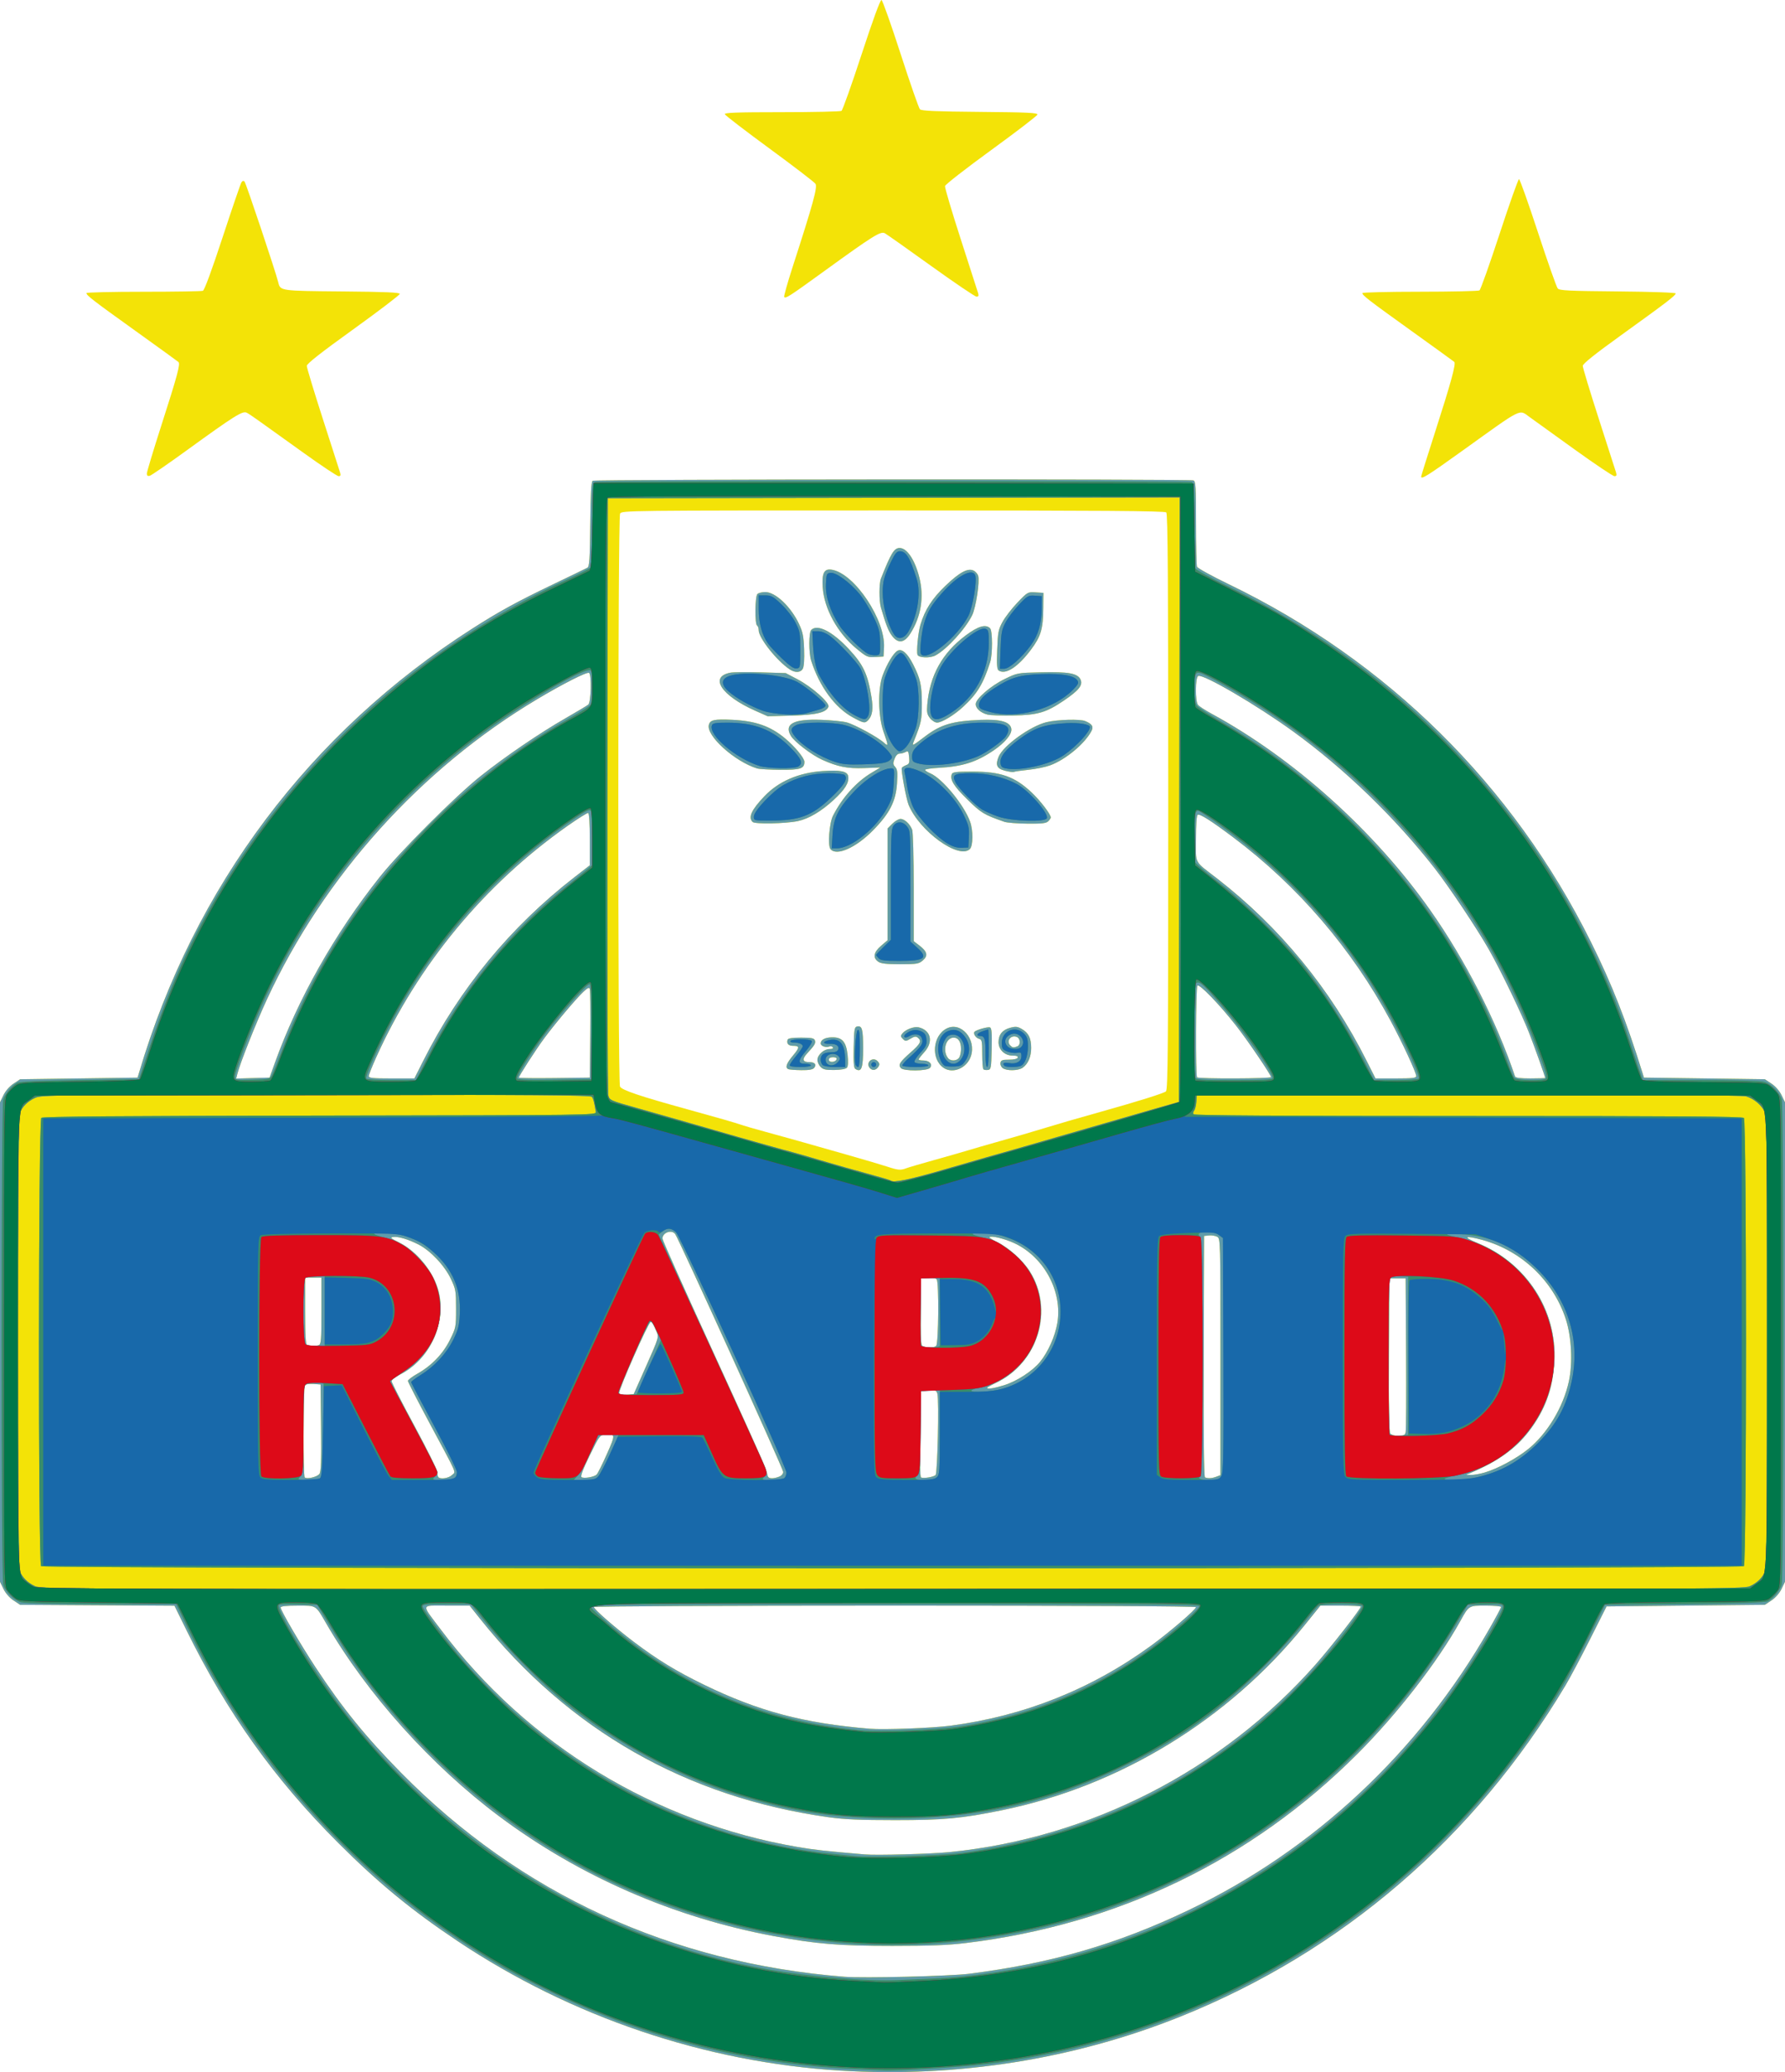
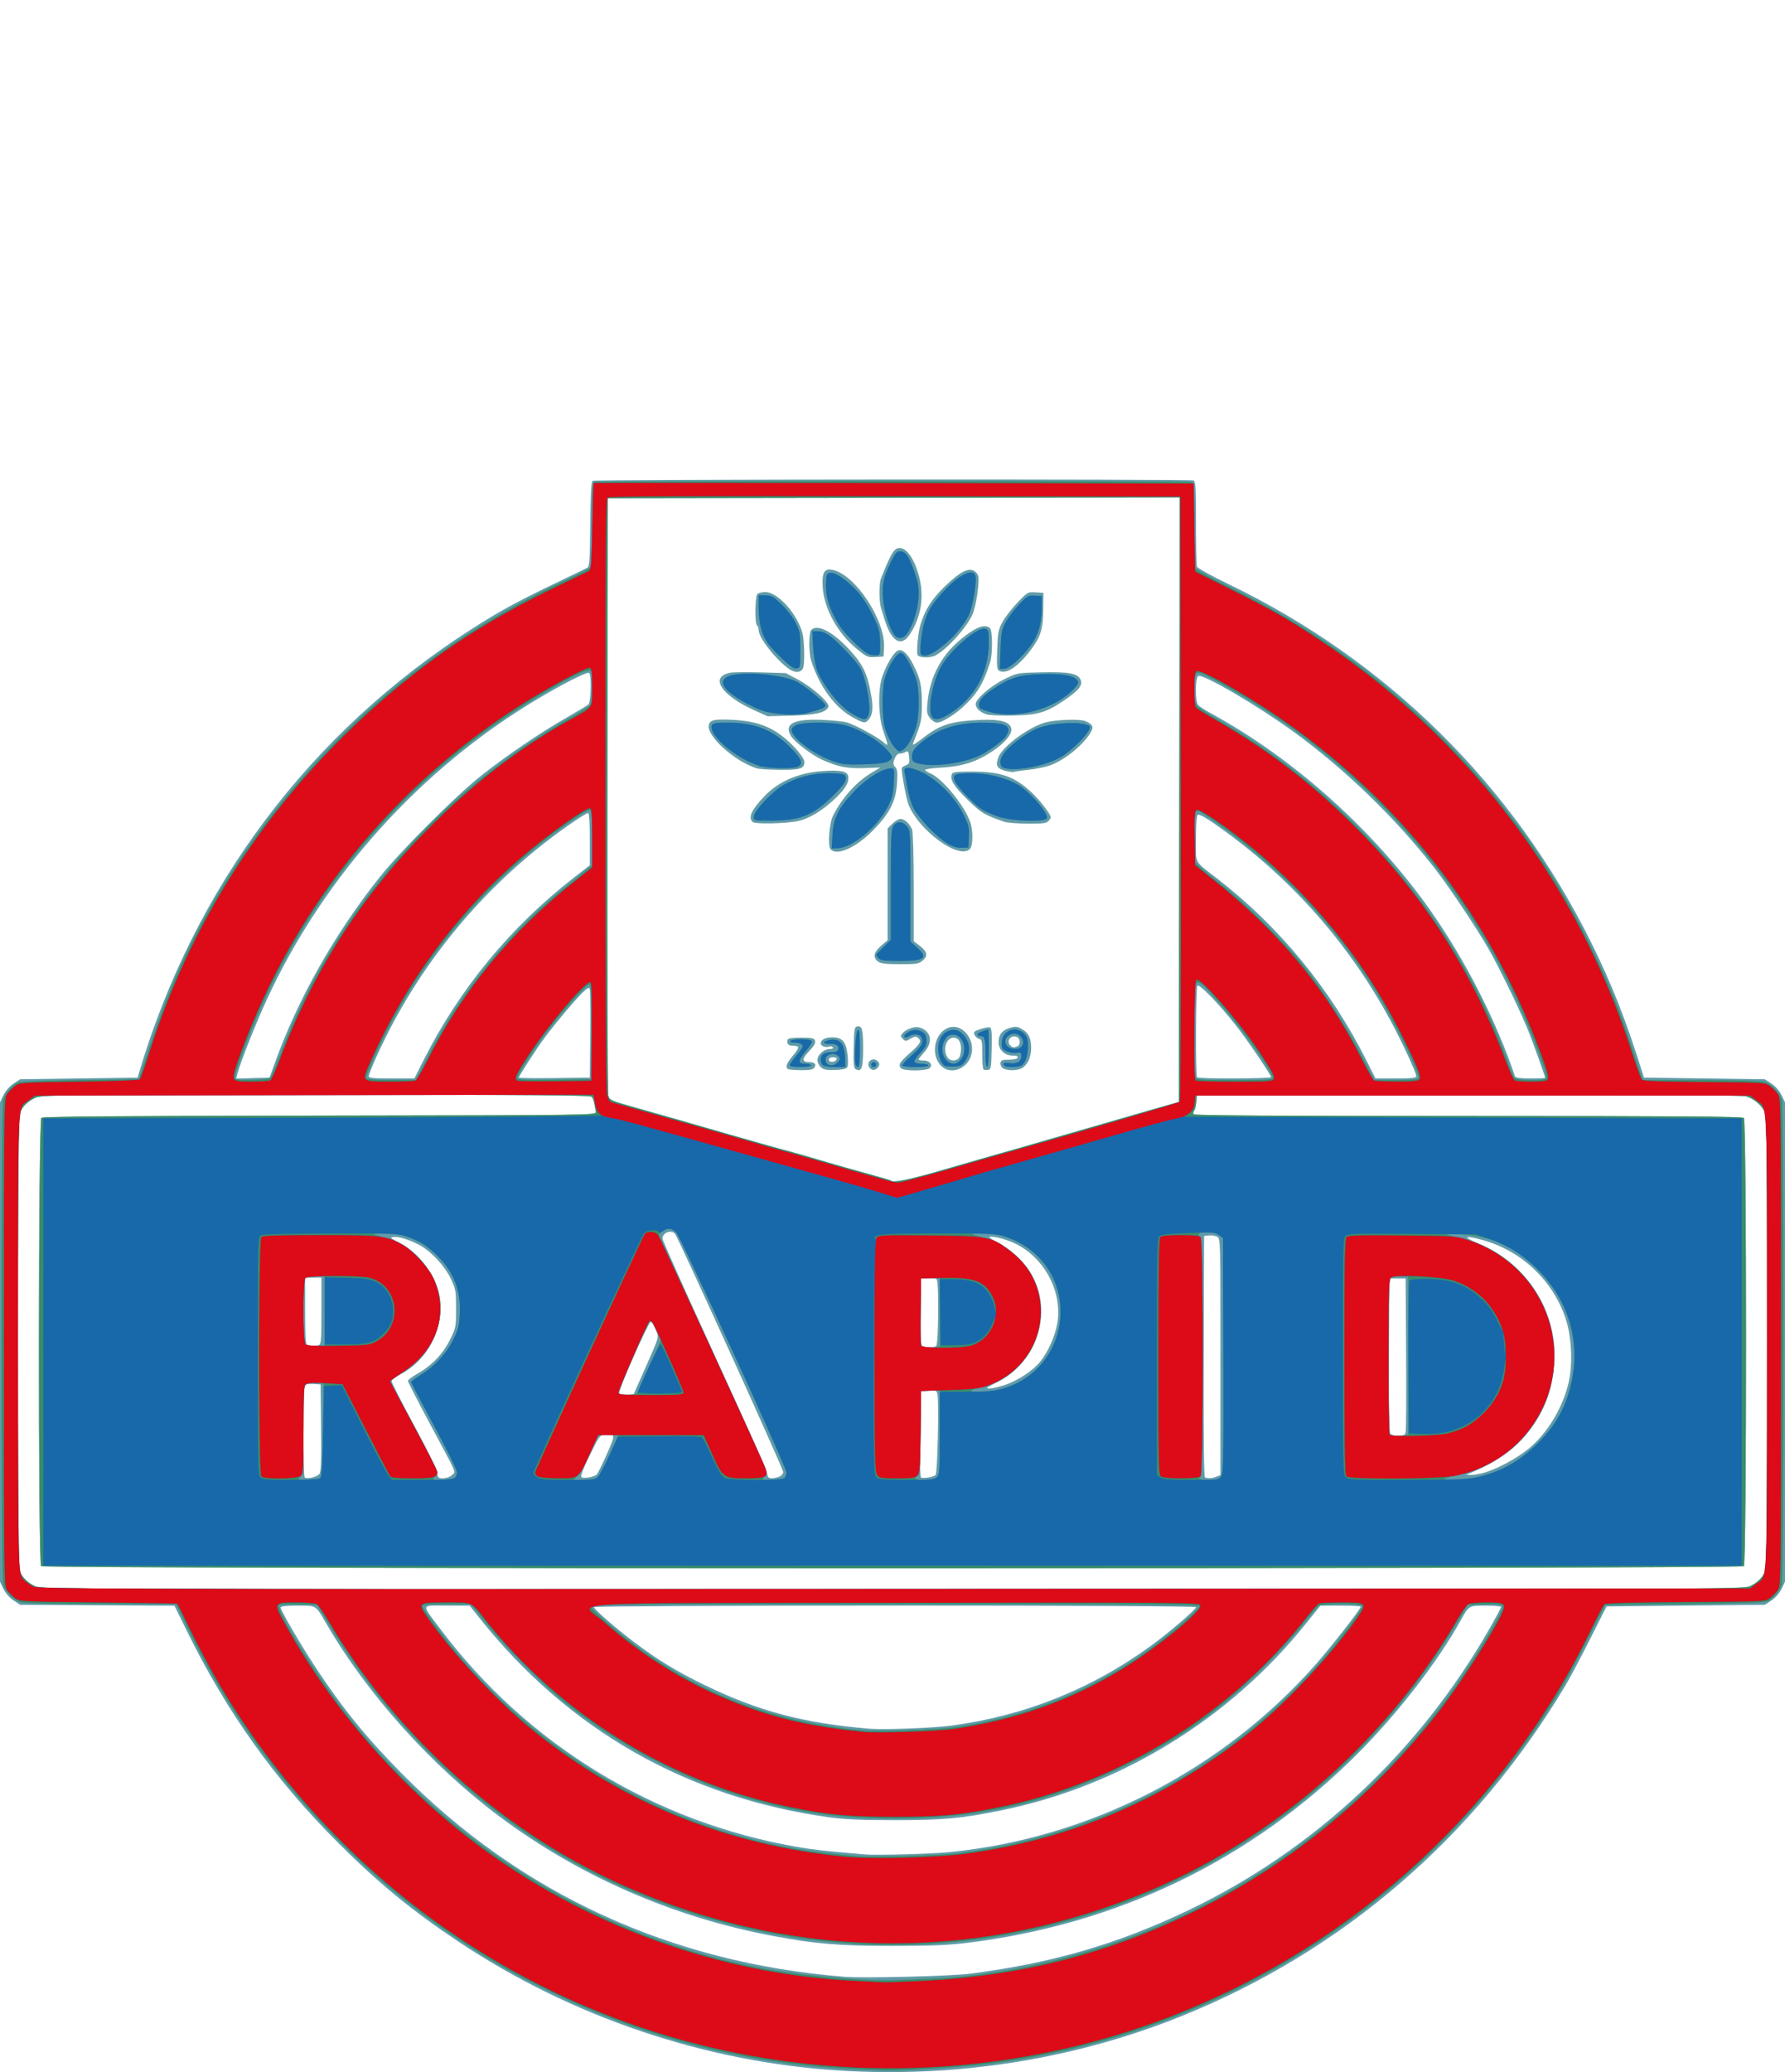
<svg xmlns="http://www.w3.org/2000/svg" xmlns:ns1="http://www.inkscape.org/namespaces/inkscape" xmlns:ns2="http://sodipodi.sourceforge.net/DTD/sodipodi-0.dtd" width="289.454mm" height="335.903mm" viewBox="0 0 289.454 335.903" version="1.1" id="svg8" ns1:version="0.92.4 (5da689c313, 2019-01-14)" ns2:docname="rapid-kresleny-bezcerny.svg">
  <defs id="defs2" />
  <ns2:namedview id="base" pagecolor="#ffffff" bordercolor="#666666" borderopacity="1.0" ns1:pageopacity="0.0" ns1:pageshadow="2" ns1:zoom="0.49497475" ns1:cx="436.8865" ns1:cy="521.29406" ns1:document-units="mm" ns1:current-layer="g877" showgrid="false" ns1:window-width="1920" ns1:window-height="1000" ns1:window-x="-11" ns1:window-y="-11" ns1:window-maximized="1" />
  <g ns1:label="Layer 1" ns1:groupmode="layer" id="layer1" transform="translate(64.059,53.169)">
    <g id="g887" transform="translate(2.022,-42.455)">
      <g id="g877" transform="translate(5.073,12.818)">
-         <path ns1:connector-curvature="0" id="path858" d="m 65.106,312.125 c -21.904,-1.349 -43.667,-8.712 -62.039,-20.989 -7.474,-4.995 -12.859,-9.418 -19.332,-15.882 -10.329,-10.313 -18.091,-21.179 -24.618,-34.46 l -1.979,-4.027 -12.512,-0.074 -12.512,-0.074 -1.073,-0.71 c -0.646,-0.428 -1.296,-1.171 -1.634,-1.869 l -0.561,-1.159 v -38.859 -38.859 l 0.561,-1.159 c 0.338,-0.698 0.988,-1.442 1.634,-1.869 l 1.073,-0.71 9.523,-0.132 9.523,-0.132 0.235,-0.794 C -39.675,120.202 -20.884,95.174 5.462,78.351 9.804,75.578 12.698,73.993 18.467,71.226 c 2.878,-1.38 5.411,-2.606 5.629,-2.725 0.334,-0.181 0.408,-1.297 0.468,-7.053 0.052,-5.066 0.155,-6.891 0.397,-7.045 0.379,-0.241 96.781,-0.295 97.407,-0.055 0.366,0.141 0.419,0.995 0.419,6.858 0,3.683 0.075,6.892 0.166,7.131 0.092,0.239 2.384,1.504 5.093,2.812 25.738,12.423 46.139,32.563 58.795,58.044 3.401,6.848 5.727,12.76 8.38,21.303 l 0.205,0.661 9.803,0.132 9.803,0.132 1.073,0.71 c 0.646,0.427 1.296,1.172 1.634,1.869 l 0.561,1.159 v 38.859 38.859 l -0.561,1.159 c -0.338,0.698 -0.988,1.442 -1.634,1.869 l -1.073,0.71 -12.835,0.132 -12.835,0.132 -2.665,5.292 c -1.466,2.91 -3.27,6.304 -4.009,7.541 -14.748,24.671 -36.206,43.115 -62.415,53.649 -17.2,6.913 -36.195,9.929 -55.166,8.761 z m 20.897,-15.701 c 13.257,-1.663 24.033,-4.787 35.592,-10.316 20.353,-9.737 37.38,-25.662 48.789,-45.634 1.033,-1.809 1.879,-3.386 1.879,-3.506 0,-0.119 -1.113,-0.217 -2.473,-0.217 -2.811,0 -2.721,-0.054 -4.149,2.514 -3.701,6.655 -10.203,15.041 -16.693,21.532 -17.2,17.2 -38.834,27.645 -63.468,30.644 -2.893,0.352 -5.821,0.467 -11.906,0.467 -8.692,0 -12.39,-0.307 -19.315,-1.602 -16.222,-3.035 -31.451,-9.68 -44.449,-19.395 -11.033,-8.246 -21.401,-19.797 -28.049,-31.248 -1.782,-3.069 -1.528,-2.91 -4.669,-2.91 -1.88,0 -2.737,0.095 -2.737,0.303 0,0.469 3.277,6.077 5.699,9.751 4.354,6.606 8.12,11.246 13.829,17.036 19.323,19.597 43.734,30.827 71.886,33.069 3.098,0.247 17.066,-0.089 20.235,-0.487 z m -3.169,-19.721 c 22.784,-2.275 44.198,-13.25 59.366,-30.426 2.485,-2.814 7.309,-8.995 7.309,-9.365 0,-0.088 -1.474,-0.16 -3.274,-0.16 h -3.274 l -2.613,3.235 c -12.341,15.281 -29.96,26.033 -49.048,29.933 -6.541,1.336 -9.388,1.599 -17.329,1.599 -5.609,0 -8.212,-0.112 -10.716,-0.462 -23.032,-3.216 -42.185,-14.126 -56.623,-32.254 l -1.633,-2.051 h -3.69 c -4.326,0 -4.217,-0.422 -0.999,3.86 14.035,18.675 34.774,31.304 57.918,35.27 2.635,0.452 4.448,0.652 10.848,1.197 1.936,0.165 10.756,-0.076 13.758,-0.375 z m 0.178,-20.493 c 11.92,-1.572 22.82,-5.924 32.498,-12.976 2.943,-2.144 7.276,-5.859 7.276,-6.238 0,-0.149 -19.094,-0.245 -48.816,-0.245 -27.821,0 -48.816,0.1 -48.816,0.232 0,0.348 3.487,3.387 6.482,5.65 3.834,2.896 6.882,4.757 11.377,6.944 8.804,4.285 16.142,6.233 26.855,7.129 2.27,0.19 10.211,-0.11 13.143,-0.497 z M -19.358,215.401 c 0.256,-0.35 0.319,-2.132 0.265,-7.481 l -0.07,-7.021 -1.164,-0.083 c -0.752,-0.054 -1.242,0.04 -1.385,0.265 -0.274,0.433 -0.303,14.605 -0.03,14.879 0.329,0.331 2.025,-0.067 2.385,-0.559 z m 21.499,0.178 c 0.632,-0.632 1.064,0.362 -3.74,-8.606 -1.874,-3.499 -3.408,-6.494 -3.408,-6.655 0,-0.162 0.675,-0.675 1.5,-1.141 2.345,-1.323 4.197,-3.245 5.321,-5.522 0.963,-1.951 0.984,-2.055 0.984,-5.047 0,-2.892 -0.045,-3.151 -0.852,-4.855 -1.01,-2.131 -3.317,-4.571 -5.247,-5.548 -1.692,-0.857 -3.281,-1.326 -4.098,-1.211 -0.55,0.078 -0.408,0.21 0.919,0.862 2.983,1.465 5.748,4.929 6.485,8.123 1.19,5.164 -1.519,10.891 -6.299,13.313 -0.747,0.379 -1.358,0.865 -1.358,1.08 0,0.216 1.667,3.48 3.704,7.253 2.037,3.774 3.704,7.147 3.704,7.497 0,0.35 0.079,0.715 0.176,0.812 0.369,0.369 1.698,0.154 2.209,-0.357 z m 23.463,-0.081 c 0.174,-0.171 0.915,-1.656 1.646,-3.299 1.433,-3.223 1.422,-3.346 -0.284,-3.182 -0.85,0.082 -0.948,0.214 -2.5,3.392 -1.089,2.23 -1.52,3.374 -1.323,3.511 0.38,0.266 2.053,-0.021 2.461,-0.422 z m 29.564,0.357 c 0.416,-0.158 0.679,-0.463 0.679,-0.787 0,-0.515 -16.991,-37.916 -17.524,-38.576 -0.601,-0.743 -2.055,-0.205 -2.055,0.76 0,0.251 3.705,8.531 8.234,18.402 4.529,9.87 8.353,18.363 8.498,18.872 0.146,0.509 0.306,1.075 0.357,1.257 0.111,0.396 0.88,0.427 1.811,0.073 z m 25.394,-0.274 c 0.31,-0.309 0.572,-12.056 0.293,-13.165 -0.139,-0.554 -0.284,-0.61 -1.403,-0.538 l -1.248,0.08 -0.132,6.946 c -0.086,4.502 -0.039,6.989 0.132,7.069 0.418,0.195 2.041,-0.075 2.358,-0.392 z m 45.514,0.274 0.679,-0.258 v -19.18 c 0,-19.053 -0.004,-19.181 -0.541,-19.469 -0.298,-0.159 -0.896,-0.253 -1.33,-0.208 l -0.788,0.082 -0.059,19.513 c -0.039,12.814 0.032,19.551 0.205,19.624 0.469,0.198 1.14,0.159 1.835,-0.105 z m 43.559,-0.694 c 2.064,-0.607 5.15,-2.272 7.025,-3.791 3.105,-2.514 5.674,-6.788 6.589,-10.96 0.649,-2.958 0.44,-7.23 -0.494,-10.094 -2.026,-6.218 -7.169,-11.103 -13.527,-12.847 -2.834,-0.778 -3.296,-0.526 -0.86,0.468 8.004,3.266 12.991,10.929 12.532,19.258 -0.244,4.432 -1.525,7.914 -4.172,11.343 -2.169,2.81 -5.076,4.871 -9.493,6.731 l -0.661,0.279 0.812,0.018 c 0.447,0.01 1.459,-0.172 2.249,-0.405 z m -12.848,-6.523 c 0.08,-0.327 0.112,-6.072 0.071,-12.766 l -0.073,-12.171 h -1.323 -1.323 l -0.069,12.405 c -0.05,8.94 0.015,12.506 0.231,12.766 0.165,0.199 0.759,0.361 1.321,0.361 0.839,0 1.047,-0.106 1.165,-0.595 z m -123.139,-10.771 c 2.044,-4.604 2.049,-4.623 1.649,-5.556 -0.221,-0.515 -0.465,-1.091 -0.542,-1.279 -0.077,-0.188 -0.268,-0.3 -0.422,-0.248 -0.404,0.135 -5.244,11.099 -5.084,11.517 0.089,0.231 0.507,0.321 1.241,0.267 l 1.107,-0.082 z m 57.995,3.162 c 2.082,-0.643 4.625,-2.291 5.859,-3.797 1.291,-1.576 2.44,-4.154 2.799,-6.281 0.86,-5.098 -2.116,-10.664 -6.916,-12.934 -1.554,-0.735 -3.804,-1.284 -4.09,-0.998 -0.071,0.071 0.53,0.451 1.335,0.845 1.807,0.884 4.046,2.898 5.171,4.65 4.002,6.236 1.402,14.879 -5.452,18.121 -0.786,0.372 -1.43,0.732 -1.43,0.801 0,0.263 1.071,0.103 2.724,-0.407 z m -10.979,-6.4 c 0.371,-0.371 0.452,-10.173 0.089,-10.746 -0.143,-0.225 -0.633,-0.318 -1.385,-0.265 l -1.164,0.083 -0.072,5.258 c -0.05,3.655 0.021,5.369 0.231,5.622 0.372,0.449 1.869,0.479 2.302,0.047 z m -100.114,-0.108 c 0.363,-0.139 0.419,-0.88 0.419,-5.556 v -5.396 h -1.323 -1.323 v 5.402 c 0,4.074 0.081,5.435 0.331,5.535 0.479,0.193 1.412,0.2 1.897,0.015 z m 95.263,-28.676 c 0.378,-0.144 2.38,-0.732 4.449,-1.308 2.069,-0.576 4.536,-1.281 5.482,-1.568 0.946,-0.287 3.029,-0.891 4.63,-1.341 3.212,-0.905 5.788,-1.657 8.202,-2.395 2.165,-0.662 4.655,-1.383 8.731,-2.527 6.143,-1.725 10.225,-3.002 10.607,-3.318 0.319,-0.265 0.373,-7.11 0.373,-46.924 0,-35.902 -0.073,-46.687 -0.318,-46.931 -0.244,-0.244 -10.446,-0.318 -44.308,-0.318 -43.222,0 -43.996,0.009 -44.265,0.512 -0.371,0.694 -0.383,92.187 -0.012,92.881 0.31,0.578 3.243,1.567 10.983,3.701 5.181,1.428 7.435,2.078 8.731,2.516 0.582,0.197 2.249,0.678 3.704,1.069 1.455,0.391 3.896,1.067 5.424,1.502 1.528,0.435 5.04,1.433 7.805,2.217 2.765,0.784 5.741,1.661 6.615,1.949 1.838,0.606 2.229,0.641 3.166,0.285 z m -19.107,-16.054 c -0.58,-0.234 -0.359,-0.908 0.721,-2.198 1.126,-1.344 1.124,-1.595 -0.009,-1.595 -0.729,0 -1.06,-0.387 -0.849,-0.992 0.079,-0.227 0.767,-0.331 2.182,-0.331 1.664,0 2.098,0.084 2.231,0.43 0.176,0.458 -0.022,0.795 -1.249,2.126 -0.876,0.951 -0.763,1.412 0.347,1.412 0.899,0 1.232,0.398 0.784,0.938 -0.225,0.271 -0.84,0.379 -2.073,0.364 -0.964,-0.011 -1.902,-0.081 -2.084,-0.154 z m 5.216,-0.364 c -0.286,-0.286 -0.52,-0.796 -0.52,-1.135 0,-0.818 1.047,-1.766 1.951,-1.766 0.448,0 0.659,-0.108 0.551,-0.283 -0.096,-0.155 -0.358,-0.212 -0.582,-0.126 -0.563,0.216 -1.391,-0.083 -1.391,-0.503 0,-0.593 0.71,-0.973 1.848,-0.988 1.635,-0.023 2.281,0.712 2.511,2.857 0.118,1.107 0.082,1.835 -0.104,2.059 -0.177,0.214 -0.948,0.357 -2.016,0.375 -1.392,0.024 -1.831,-0.072 -2.249,-0.49 z m 2.591,-1.247 c 0.068,-0.207 -0.146,-0.331 -0.575,-0.331 -0.445,0 -0.683,0.145 -0.683,0.415 0,0.498 1.091,0.424 1.258,-0.085 z m 3.033,1.563 c -0.253,-0.161 -0.32,-1.05 -0.265,-3.498 0.068,-2.971 0.122,-3.292 0.572,-3.379 0.792,-0.152 0.949,0.431 0.954,3.542 0.004,3.235 -0.271,3.964 -1.261,3.335 z m 2.336,-0.159 c -0.715,-0.861 0.468,-1.897 1.261,-1.104 0.337,0.337 0.371,0.544 0.15,0.896 -0.386,0.613 -0.999,0.704 -1.41,0.208 z m 5.043,0.019 c -0.448,-0.54 -0.175,-0.977 1.568,-2.511 1.636,-1.44 1.847,-1.865 1.194,-2.407 -0.305,-0.253 -0.551,-0.221 -1.19,0.157 -0.752,0.444 -0.835,0.446 -1.246,0.035 -0.383,-0.383 -0.391,-0.5 -0.066,-0.892 0.542,-0.653 1.91,-1.16 2.648,-0.98 1.985,0.483 2.404,2.352 0.902,4.016 -0.509,0.564 -0.926,1.1 -0.926,1.191 0,0.091 0.343,0.166 0.761,0.166 0.983,0 1.558,0.628 1.091,1.191 -0.446,0.538 -4.294,0.565 -4.735,0.034 z m 6.909,-0.05 c -2.052,-1.437 -1.755,-5.182 0.503,-6.35 2.321,-1.2 4.868,1.696 3.946,4.488 -0.639,1.937 -2.957,2.907 -4.449,1.862 z m 2.579,-1.686 c 0.151,-0.281 0.274,-0.885 0.274,-1.34 0,-1.174 -0.437,-1.852 -1.194,-1.852 -1.292,0 -1.868,2.169 -0.889,3.348 0.435,0.524 1.494,0.433 1.809,-0.156 z m 3.901,1.934 c -0.103,-0.103 -0.188,-1.225 -0.188,-2.494 0,-2.082 -0.051,-2.32 -0.528,-2.444 -0.529,-0.138 -0.988,-0.877 -0.715,-1.15 0.307,-0.307 2.161,-0.826 2.495,-0.698 0.271,0.104 0.334,0.892 0.277,3.477 -0.069,3.135 -0.107,3.347 -0.614,3.419 -0.297,0.043 -0.624,-0.007 -0.728,-0.11 z m 3.142,-0.183 c -0.263,-0.192 -0.431,-0.577 -0.375,-0.86 0.083,-0.422 0.327,-0.512 1.392,-0.512 0.796,0 1.335,-0.127 1.405,-0.331 0.077,-0.225 -0.194,-0.331 -0.847,-0.331 -1.266,10e-6 -2.259,-0.957 -2.259,-2.178 0,-1.217 0.623,-1.989 1.878,-2.327 0.902,-0.243 1.194,-0.211 1.908,0.205 1.083,0.633 1.497,1.474 1.501,3.056 0.004,1.425 -0.498,2.596 -1.376,3.212 -0.719,0.503 -2.577,0.541 -3.228,0.065 z m 2.338,-3.517 c 0.618,-0.237 0.529,-1.356 -0.123,-1.563 -0.966,-0.307 -1.686,0.713 -0.993,1.406 0.36,0.36 0.525,0.384 1.116,0.157 z m -22.541,-13.745 c -0.906,-0.635 -0.742,-1.532 0.47,-2.569 l 1.058,-0.906 v -9.057 -9.057 l 0.773,-0.773 c 0.425,-0.425 1.021,-0.773 1.323,-0.773 0.651,0 1.528,0.814 1.883,1.748 0.144,0.378 0.254,4.45 0.254,9.369 v 8.701 l 0.916,0.698 c 1.286,0.981 1.443,1.661 0.559,2.422 -0.651,0.56 -0.959,0.611 -3.679,0.611 -2.259,0 -3.11,-0.099 -3.557,-0.412 z m -7.733,-18.243 c -0.472,-0.569 -0.195,-4.238 0.411,-5.422 1.502,-2.939 3.766,-5.464 6.213,-6.929 l 1.463,-0.876 -2.621,0.092 c -2.735,0.096 -4.26,-0.204 -6.788,-1.336 -1.693,-0.758 -4.545,-2.932 -5.11,-3.897 -1.122,-1.914 0.439,-2.746 4.86,-2.593 1.666,0.058 3.564,0.249 4.219,0.424 1.284,0.344 5.049,2.399 6.019,3.286 0.747,0.682 0.739,0.494 -0.071,-1.797 -0.867,-2.452 -0.939,-6.91 -0.147,-9.076 0.692,-1.892 1.771,-3.684 2.433,-4.038 0.7,-0.375 1.599,0.41 2.501,2.181 1.178,2.314 1.427,3.41 1.431,6.307 0.004,2.74 -0.081,3.148 -1.285,6.163 -0.347,0.87 -0.323,0.859 1.819,-0.766 2.535,-1.924 4.439,-2.488 9.032,-2.673 3.229,-0.13 4.784,0.327 4.945,1.455 0.121,0.855 -1.009,2.23 -2.875,3.497 -2.804,1.904 -5.049,2.615 -8.919,2.824 -1.201,0.065 -2.183,0.214 -2.183,0.331 0,0.117 0.367,0.365 0.816,0.551 1.941,0.804 5.503,5.125 6.478,7.858 0.505,1.415 0.484,3.896 -0.037,4.417 -1.753,1.753 -8.196,-2.894 -9.941,-7.171 -0.394,-0.965 -1.262,-5.709 -1.095,-5.989 0.07,-0.118 0.388,-0.314 0.706,-0.435 0.492,-0.187 0.564,-0.382 0.476,-1.301 -0.091,-0.953 -0.16,-1.05 -0.588,-0.822 -0.266,0.143 -0.704,0.259 -0.973,0.259 -0.306,0 -0.607,0.315 -0.807,0.844 -0.268,0.711 -0.251,0.918 0.112,1.319 0.351,0.388 0.405,0.877 0.29,2.662 -0.186,2.905 -1.194,4.876 -3.904,7.628 -2.78,2.824 -5.906,4.197 -6.881,3.023 z m -12.632,-4.402 c -0.743,-0.746 -0.195,-1.945 1.893,-4.146 2.293,-2.416 5.529,-3.825 9.418,-4.1 2.905,-0.206 4.072,0.03 4.189,0.845 0.152,1.053 -0.495,2.108 -2.34,3.816 -2.021,1.871 -4.067,3.082 -5.816,3.444 -2.048,0.424 -6.967,0.518 -7.344,0.14 z m 40.812,-0.029 c -3.287,-1.14 -3.737,-1.413 -6.003,-3.633 -2.21,-2.166 -2.845,-3.208 -2.501,-4.104 0.124,-0.323 0.744,-0.397 3.301,-0.397 4.646,0 6.903,0.796 9.666,3.41 1.406,1.33 3.077,3.52 3.077,4.031 0,0.107 -0.187,0.381 -0.416,0.61 -0.332,0.332 -1.01,0.41 -3.373,0.388 -1.627,-0.015 -3.315,-0.152 -3.751,-0.304 z m 0.132,-8.273 c -1.338,-0.338 -1.607,-0.919 -1.047,-2.27 0.745,-1.799 5.176,-4.991 7.785,-5.609 1.77,-0.419 5.412,-0.522 6.247,-0.176 1.135,0.47 1.402,0.899 1.014,1.629 -1.1,2.066 -4.18,4.622 -6.683,5.546 -0.749,0.276 -2.329,0.603 -3.511,0.725 -1.182,0.122 -2.254,0.275 -2.381,0.339 -0.128,0.065 -0.768,-0.018 -1.422,-0.183 z m -40.217,-0.374 c -3.625,-1.111 -8.264,-5.294 -7.823,-7.052 0.205,-0.817 0.872,-0.965 3.752,-0.832 3.816,0.177 6.215,1.017 8.615,3.015 1.597,1.33 3.129,3.19 3.129,3.801 0,1.102 -0.655,1.318 -3.922,1.294 -1.699,-0.013 -3.388,-0.114 -3.751,-0.226 z m 15.524,-8.275 c -2.901,-1.574 -5.427,-5.021 -6.758,-9.223 -0.399,-1.261 -0.387,-4.55 0.018,-4.955 1.003,-1.003 3.463,0.262 6.15,3.165 2.311,2.496 3.011,3.998 3.62,7.762 0.294,1.82 0.149,2.933 -0.474,3.621 -0.575,0.635 -0.749,0.61 -2.555,-0.37 z m 12.52,0.127 c -0.472,-0.599 -0.548,-0.973 -0.446,-2.183 0.4,-4.744 2.431,-8.396 6.248,-11.241 2.008,-1.496 3.23,-1.852 3.935,-1.146 0.409,0.41 0.42,4.217 0.016,5.485 -1.132,3.543 -2.09,5.125 -4.388,7.248 -1.461,1.35 -3.443,2.55 -4.22,2.556 -0.317,0.002 -0.832,-0.321 -1.145,-0.719 z m -28.341,-1.207 c -5.511,-2.447 -7.516,-5.51 -4.033,-6.164 0.52,-0.098 2.752,-0.122 4.961,-0.055 l 4.016,0.122 1.909,1.003 c 2.354,1.237 5.257,3.815 5.013,4.452 -0.36,0.938 -1.999,1.329 -6.012,1.435 l -3.836,0.102 z m 37.658,0.624 c -1.095,-0.275 -1.907,-0.997 -1.907,-1.694 0,-0.858 2.413,-2.952 4.674,-4.056 2.072,-1.012 2.074,-1.012 5.927,-1.102 4.443,-0.104 5.935,0.169 6.39,1.168 0.418,0.918 -0.251,1.759 -2.734,3.438 -2.84,1.92 -4.195,2.318 -8.172,2.398 -1.819,0.037 -3.699,-0.031 -4.178,-0.152 z m -32.077,-7.332 c -2.092,-1.394 -5.02,-5.09 -5.02,-6.336 0,-0.333 -0.119,-0.678 -0.265,-0.768 -0.384,-0.237 -0.338,-4.716 0.053,-5.106 0.175,-0.175 0.753,-0.318 1.286,-0.318 1.644,0 4.163,2.392 5.473,5.195 0.598,1.28 0.741,1.998 0.817,4.104 0.056,1.564 -0.024,2.768 -0.206,3.109 -0.358,0.669 -1.241,0.719 -2.139,0.121 z m 33.906,0.197 c -0.287,-0.182 -0.34,-0.899 -0.252,-3.369 0.102,-2.838 0.185,-3.271 0.869,-4.528 0.416,-0.764 1.504,-2.17 2.417,-3.124 1.641,-1.715 1.675,-1.734 2.935,-1.654 l 1.275,0.081 -0.023,2.514 c -0.03,3.334 -0.393,4.55 -1.997,6.692 -2.113,2.822 -4.092,4.105 -5.224,3.388 z m -23.082,-3.562 c -3.081,-2.541 -5.257,-6.511 -5.467,-9.974 -0.143,-2.357 0.254,-3.057 1.584,-2.791 3.675,0.735 8.592,8.144 8.356,12.59 l -0.078,1.461 -1.324,0.078 c -1.258,0.074 -1.41,0.006 -3.072,-1.365 z m 9.909,1.006 c -0.199,-0.52 0.105,-3.647 0.475,-4.878 0.731,-2.431 1.879,-4.22 4.044,-6.298 2.323,-2.23 3.684,-2.951 4.622,-2.45 0.288,0.154 0.6,0.521 0.693,0.814 0.28,0.881 -0.356,5.101 -0.959,6.361 -1.054,2.204 -4.121,5.573 -5.971,6.557 -0.868,0.462 -2.713,0.395 -2.905,-0.106 z m -4.149,-3.092 c -0.575,-0.764 -0.984,-1.811 -1.79,-4.583 -0.306,-1.054 -0.304,-3.885 0.004,-4.665 1.631,-4.133 2.144,-4.973 3.036,-4.973 1.181,0 2.457,1.896 3.176,4.718 0.814,3.193 0.313,6.389 -1.432,9.141 -0.994,1.567 -1.997,1.689 -2.994,0.363 z M -26.584,148.777 c 3.732,-10.375 9.704,-20.955 17.014,-30.145 3.268,-4.108 12.246,-13.086 16.353,-16.353 4.01,-3.19 9.594,-6.992 13.827,-9.415 1.794,-1.027 3.431,-2.008 3.638,-2.18 0.439,-0.364 0.548,-4.873 0.124,-5.135 -0.335,-0.207 -4.195,1.747 -8.397,4.251 -18.91,11.27 -34.624,28.718 -43.855,48.695 -1.798,3.891 -4.363,10.36 -4.789,12.078 l -0.183,0.737 2.706,-0.076 2.706,-0.076 z m 24.058,-0.331 c 5.852,-11.649 14.165,-21.745 24.512,-29.768 l 2.506,-1.943 v -4.197 c 0,-2.568 -0.103,-4.229 -0.265,-4.278 -0.146,-0.044 -1.655,0.898 -3.355,2.095 -13.473,9.485 -24.227,22.479 -30.996,37.453 -0.68,1.504 -1.236,2.903 -1.236,3.109 0,0.306 0.683,0.375 3.702,0.375 h 3.702 z m 27.089,-4.295 c 0.039,-3.854 0.005,-7.178 -0.075,-7.386 -0.109,-0.284 -0.381,-0.153 -1.088,0.525 -1.24,1.188 -4.587,5.168 -6.315,7.509 -1.366,1.851 -4.102,6.094 -4.102,6.362 0,0.077 2.59,0.108 5.755,0.069 l 5.755,-0.071 z m 110.393,6.924 c 0,-0.362 -3.747,-5.887 -5.604,-8.262 -2.773,-3.548 -6.078,-6.965 -6.338,-6.554 -0.26,0.411 -0.31,14.598 -0.052,14.856 0.256,0.256 11.994,0.217 11.994,-0.039 z m 23.548,-0.159 c 0,-0.573 -2.269,-5.467 -4.182,-9.018 -6.261,-11.625 -14.997,-21.803 -25.456,-29.66 -3.631,-2.727 -5.468,-3.893 -5.807,-3.683 -0.168,0.104 -0.274,1.605 -0.274,3.878 0,4.242 -0.413,3.467 3.44,6.457 10.157,7.883 18.405,17.941 24.24,29.557 l 1.429,2.844 h 3.305 c 2.676,0 3.305,-0.071 3.305,-0.375 z m 20.902,0.292 c 0,-0.229 -1.659,-4.885 -2.61,-7.326 -1.213,-3.112 -4.596,-10.118 -6.525,-13.511 -1.907,-3.355 -6.404,-10.094 -8.729,-13.08 -6.418,-8.243 -14.611,-16.168 -23.014,-22.26 -5.854,-4.244 -14.525,-9.313 -15.373,-8.987 -0.488,0.187 -0.52,4.104 -0.039,4.698 0.182,0.224 1.164,0.861 2.183,1.415 13.332,7.249 26.434,19.02 35.485,31.88 5.679,8.069 10.737,17.986 13.732,26.921 0.078,0.232 0.824,0.331 2.5,0.331 1.314,0 2.39,-0.037 2.39,-0.083 z M 159.298,53.725 c 0,-0.109 1.016,-3.354 2.257,-7.21 2.568,-7.976 3.424,-11.102 3.116,-11.381 -0.118,-0.106 -3.25,-2.371 -6.961,-5.032 -6.943,-4.98 -7.938,-5.747 -7.938,-6.122 0,-0.12 4.197,-0.22 9.327,-0.223 5.13,-0.002 9.474,-0.098 9.655,-0.213 0.181,-0.115 1.643,-4.221 3.25,-9.124 1.607,-4.903 3.03,-8.915 3.163,-8.915 0.133,0 1.52,3.899 3.083,8.665 1.562,4.766 3.002,8.844 3.198,9.062 0.302,0.336 1.807,0.409 9.741,0.478 5.464,0.048 9.384,0.183 9.384,0.325 0,0.331 -1.504,1.481 -8.805,6.738 -4.298,3.094 -6.252,4.655 -6.262,5.001 -0.008,0.277 1.163,4.146 2.602,8.599 1.439,4.453 2.697,8.364 2.796,8.691 0.137,0.453 0.074,0.595 -0.264,0.595 -0.244,0 -3.199,-1.983 -6.566,-4.407 -3.367,-2.424 -6.592,-4.746 -7.166,-5.159 -1.785,-1.285 -1.015,-1.665 -10.642,5.243 -5.945,4.266 -6.967,4.91 -6.967,4.39 z M -47.34,53.227 c 0.001,-0.272 1.055,-3.768 2.341,-7.77 2.612,-8.123 3.118,-9.999 2.781,-10.306 -0.126,-0.115 -3.266,-2.387 -6.977,-5.049 -6.943,-4.98 -7.938,-5.747 -7.938,-6.122 0,-0.12 4.157,-0.218 9.239,-0.218 5.081,0 9.419,-0.069 9.639,-0.154 0.253,-0.097 1.433,-3.297 3.197,-8.665 1.538,-4.681 2.911,-8.689 3.05,-8.906 0.166,-0.26 0.341,-0.305 0.51,-0.132 0.235,0.24 5.065,14.668 5.465,16.325 0.338,1.399 0.299,1.394 10.348,1.482 7.106,0.062 9.352,0.159 9.352,0.402 0,0.176 -3.389,2.759 -7.531,5.739 -5.267,3.789 -7.534,5.57 -7.541,5.923 -0.005,0.277 1.166,4.147 2.602,8.599 1.437,4.452 2.695,8.363 2.796,8.69 0.137,0.445 0.078,0.595 -0.236,0.595 -0.231,0 -2.769,-1.688 -5.64,-3.75 -8.121,-5.834 -8.66,-6.214 -9.247,-6.528 -0.675,-0.361 -1.922,0.42 -9.853,6.169 -2.977,2.158 -5.626,3.979 -5.887,4.048 -0.331,0.087 -0.474,-0.025 -0.473,-0.37 z M 56.009,24.605 c -0.073,-0.119 0.519,-2.232 1.315,-4.697 3.402,-10.524 4.116,-13.12 3.754,-13.651 -0.186,-0.273 -3.545,-2.846 -7.463,-5.718 -3.918,-2.872 -7.173,-5.37 -7.232,-5.552 -0.085,-0.26 1.883,-0.332 9.241,-0.335 5.142,-0.002 9.497,-0.098 9.677,-0.213 0.181,-0.115 1.646,-4.228 3.255,-9.141 1.86,-5.677 3.039,-8.895 3.234,-8.83 0.169,0.056 1.565,3.991 3.102,8.743 1.537,4.752 2.946,8.792 3.131,8.977 0.256,0.256 2.575,0.356 9.732,0.418 7.763,0.067 9.382,0.144 9.314,0.442 -0.045,0.198 -3.415,2.784 -7.489,5.746 -4.073,2.962 -7.445,5.588 -7.493,5.836 -0.048,0.248 1.098,4.114 2.547,8.592 1.449,4.478 2.715,8.409 2.814,8.737 0.136,0.449 0.074,0.595 -0.255,0.595 -0.239,0 -3.558,-2.246 -7.375,-4.99 -3.817,-2.745 -7.189,-5.124 -7.493,-5.287 -0.677,-0.362 -1.92,0.415 -9.755,6.094 -5.74,4.161 -6.361,4.561 -6.563,4.233 z" style="fill:#f3e307;stroke-width:0.265" />
        <path ns1:connector-curvature="0" id="path856" d="m 65.106,312.125 c -21.904,-1.349 -43.667,-8.712 -62.039,-20.989 -7.474,-4.995 -12.859,-9.418 -19.332,-15.882 -10.329,-10.313 -18.091,-21.179 -24.618,-34.46 l -1.979,-4.027 -12.512,-0.074 -12.512,-0.074 -1.073,-0.71 c -0.646,-0.428 -1.296,-1.171 -1.634,-1.869 l -0.561,-1.159 v -38.859 -38.859 l 0.561,-1.159 c 0.338,-0.698 0.988,-1.442 1.634,-1.869 l 1.073,-0.71 9.523,-0.132 9.523,-0.132 0.235,-0.794 C -39.675,120.202 -20.884,95.174 5.462,78.351 9.804,75.578 12.698,73.993 18.467,71.226 c 2.878,-1.38 5.411,-2.606 5.629,-2.725 0.334,-0.181 0.408,-1.297 0.468,-7.053 0.052,-5.066 0.155,-6.891 0.397,-7.045 0.379,-0.241 96.781,-0.295 97.407,-0.055 0.366,0.141 0.419,0.995 0.419,6.858 0,3.683 0.075,6.892 0.166,7.131 0.092,0.239 2.384,1.504 5.093,2.812 25.738,12.423 46.139,32.563 58.795,58.044 3.401,6.848 5.727,12.76 8.38,21.303 l 0.205,0.661 9.803,0.132 9.803,0.132 1.073,0.71 c 0.646,0.427 1.296,1.172 1.634,1.869 l 0.561,1.159 v 38.859 38.859 l -0.561,1.159 c -0.338,0.698 -0.988,1.442 -1.634,1.869 l -1.073,0.71 -12.835,0.132 -12.835,0.132 -2.665,5.292 c -1.466,2.91 -3.27,6.304 -4.009,7.541 -14.748,24.671 -36.206,43.115 -62.415,53.649 -17.2,6.913 -36.195,9.929 -55.166,8.761 z m 20.897,-15.701 c 13.257,-1.663 24.033,-4.787 35.592,-10.316 20.353,-9.737 37.38,-25.662 48.789,-45.634 1.033,-1.809 1.879,-3.386 1.879,-3.506 0,-0.119 -1.113,-0.217 -2.473,-0.217 -2.811,0 -2.721,-0.054 -4.149,2.514 -3.701,6.655 -10.203,15.041 -16.693,21.532 -17.2,17.2 -38.834,27.645 -63.468,30.644 -2.893,0.352 -5.821,0.467 -11.906,0.467 -8.692,0 -12.39,-0.307 -19.315,-1.602 -16.222,-3.035 -31.451,-9.68 -44.449,-19.395 -11.033,-8.246 -21.401,-19.797 -28.049,-31.248 -1.782,-3.069 -1.528,-2.91 -4.669,-2.91 -1.88,0 -2.737,0.095 -2.737,0.303 0,0.469 3.277,6.077 5.699,9.751 4.354,6.606 8.12,11.246 13.829,17.036 19.323,19.597 43.734,30.827 71.886,33.069 3.098,0.247 17.066,-0.089 20.235,-0.487 z m -3.169,-19.721 c 22.784,-2.275 44.198,-13.25 59.366,-30.426 2.485,-2.814 7.309,-8.995 7.309,-9.365 0,-0.088 -1.474,-0.16 -3.274,-0.16 h -3.274 l -2.613,3.235 c -12.341,15.281 -29.96,26.033 -49.048,29.933 -6.541,1.336 -9.388,1.599 -17.329,1.599 -5.609,0 -8.212,-0.112 -10.716,-0.462 -23.032,-3.216 -42.185,-14.126 -56.623,-32.254 l -1.633,-2.051 h -3.69 c -4.326,0 -4.217,-0.422 -0.999,3.86 14.035,18.675 34.774,31.304 57.918,35.27 2.635,0.452 4.448,0.652 10.848,1.197 1.936,0.165 10.756,-0.076 13.758,-0.375 z m 0.178,-20.493 c 11.92,-1.572 22.82,-5.924 32.498,-12.976 2.943,-2.144 7.276,-5.859 7.276,-6.238 0,-0.149 -19.094,-0.245 -48.816,-0.245 -27.821,0 -48.816,0.1 -48.816,0.232 0,0.348 3.487,3.387 6.482,5.65 3.834,2.896 6.882,4.757 11.377,6.944 8.804,4.285 16.142,6.233 26.855,7.129 2.27,0.19 10.211,-0.11 13.143,-0.497 z M 212.612,233.605 c 1.224,-0.565 2.095,-1.435 2.496,-2.494 0.195,-0.514 0.282,-11.996 0.282,-37.116 0,-30.12 -0.062,-36.52 -0.361,-37.235 -0.457,-1.094 -1.76,-2.198 -3.024,-2.563 -0.682,-0.197 -14.362,-0.259 -45.033,-0.205 l -44.053,0.077 -0.086,1.055 c -0.047,0.58 -0.206,1.2 -0.354,1.377 -0.147,0.177 -0.191,0.447 -0.097,0.599 0.117,0.19 14.008,0.276 44.552,0.276 34.166,0 44.455,0.073 44.699,0.318 0.461,0.461 0.461,72.193 0,72.655 -0.463,0.463 -275.656,0.463 -276.119,0 -0.496,-0.496 -0.457,-72.262 0.039,-72.674 0.26,-0.215 12.584,-0.314 45.178,-0.363 44.654,-0.067 44.82,-0.069 44.736,-0.596 -0.251,-1.566 -0.404,-2.149 -0.642,-2.447 -0.209,-0.262 -9.472,-0.33 -44.747,-0.325 -42.682,0.006 -44.527,0.026 -45.542,0.494 -1.224,0.565 -2.095,1.435 -2.496,2.494 -0.396,1.045 -0.396,73.136 0,74.181 0.401,1.059 1.272,1.929 2.496,2.494 1.025,0.473 5.451,0.488 139.039,0.488 133.588,0 138.014,-0.016 139.039,-0.488 z M -19.358,215.401 c 0.256,-0.35 0.319,-2.132 0.265,-7.481 l -0.07,-7.021 -1.164,-0.083 c -0.752,-0.054 -1.242,0.04 -1.385,0.265 -0.274,0.433 -0.303,14.605 -0.03,14.879 0.329,0.331 2.025,-0.067 2.385,-0.559 z m 21.499,0.178 c 0.632,-0.632 1.064,0.362 -3.74,-8.606 -1.874,-3.499 -3.408,-6.494 -3.408,-6.655 0,-0.162 0.675,-0.675 1.5,-1.141 2.345,-1.323 4.197,-3.245 5.321,-5.522 0.963,-1.951 0.984,-2.055 0.984,-5.047 0,-2.892 -0.045,-3.151 -0.852,-4.855 -1.01,-2.131 -3.317,-4.571 -5.247,-5.548 -1.692,-0.857 -3.281,-1.326 -4.098,-1.211 -0.55,0.078 -0.408,0.21 0.919,0.862 2.983,1.465 5.748,4.929 6.485,8.123 1.19,5.164 -1.519,10.891 -6.299,13.313 -0.747,0.379 -1.358,0.865 -1.358,1.08 0,0.216 1.667,3.48 3.704,7.253 2.037,3.774 3.704,7.147 3.704,7.497 0,0.35 0.079,0.715 0.176,0.812 0.369,0.369 1.698,0.154 2.209,-0.357 z m 23.463,-0.081 c 0.174,-0.171 0.915,-1.656 1.646,-3.299 1.433,-3.223 1.422,-3.346 -0.284,-3.182 -0.85,0.082 -0.948,0.214 -2.5,3.392 -1.089,2.23 -1.52,3.374 -1.323,3.511 0.38,0.266 2.053,-0.021 2.461,-0.422 z m 29.564,0.357 c 0.416,-0.158 0.679,-0.463 0.679,-0.787 0,-0.515 -16.991,-37.916 -17.524,-38.576 -0.601,-0.743 -2.055,-0.205 -2.055,0.76 0,0.251 3.705,8.531 8.234,18.402 4.529,9.87 8.353,18.363 8.498,18.872 0.146,0.509 0.306,1.075 0.357,1.257 0.111,0.396 0.88,0.427 1.811,0.073 z m 25.394,-0.274 c 0.31,-0.309 0.572,-12.056 0.293,-13.165 -0.139,-0.554 -0.284,-0.61 -1.403,-0.538 l -1.248,0.08 -0.132,6.946 c -0.086,4.502 -0.039,6.989 0.132,7.069 0.418,0.195 2.041,-0.075 2.358,-0.392 z m 45.514,0.274 0.679,-0.258 v -19.18 c 0,-19.053 -0.004,-19.181 -0.541,-19.469 -0.298,-0.159 -0.896,-0.253 -1.33,-0.208 l -0.788,0.082 -0.059,19.513 c -0.039,12.814 0.032,19.551 0.205,19.624 0.469,0.198 1.14,0.159 1.835,-0.105 z m 43.559,-0.694 c 2.064,-0.607 5.15,-2.272 7.025,-3.791 3.105,-2.514 5.674,-6.788 6.589,-10.96 0.649,-2.958 0.44,-7.23 -0.494,-10.094 -2.026,-6.218 -7.169,-11.103 -13.527,-12.847 -2.834,-0.778 -3.296,-0.526 -0.86,0.468 8.004,3.266 12.991,10.929 12.532,19.258 -0.244,4.432 -1.525,7.914 -4.172,11.343 -2.169,2.81 -5.076,4.871 -9.493,6.731 l -0.661,0.279 0.812,0.018 c 0.447,0.01 1.459,-0.172 2.249,-0.405 z m -12.848,-6.523 c 0.08,-0.327 0.112,-6.072 0.071,-12.766 l -0.073,-12.171 h -1.323 -1.323 l -0.069,12.405 c -0.05,8.94 0.015,12.506 0.231,12.766 0.165,0.199 0.759,0.361 1.321,0.361 0.839,0 1.047,-0.106 1.165,-0.595 z m -123.139,-10.771 c 2.044,-4.604 2.049,-4.623 1.649,-5.556 -0.221,-0.515 -0.465,-1.091 -0.542,-1.279 -0.077,-0.188 -0.268,-0.3 -0.422,-0.248 -0.404,0.135 -5.244,11.099 -5.084,11.517 0.089,0.231 0.507,0.321 1.241,0.267 l 1.107,-0.082 z m 57.995,3.162 c 2.082,-0.643 4.625,-2.291 5.859,-3.797 1.291,-1.576 2.44,-4.154 2.799,-6.281 0.86,-5.098 -2.116,-10.664 -6.916,-12.934 -1.554,-0.735 -3.804,-1.284 -4.09,-0.998 -0.071,0.071 0.53,0.451 1.335,0.845 1.807,0.884 4.046,2.898 5.171,4.65 4.002,6.236 1.402,14.879 -5.452,18.121 -0.786,0.372 -1.43,0.732 -1.43,0.801 0,0.263 1.071,0.103 2.724,-0.407 z m -10.979,-6.4 c 0.371,-0.371 0.452,-10.173 0.089,-10.746 -0.143,-0.225 -0.633,-0.318 -1.385,-0.265 l -1.164,0.083 -0.072,5.258 c -0.05,3.655 0.021,5.369 0.231,5.622 0.372,0.449 1.869,0.479 2.302,0.047 z m -100.114,-0.108 c 0.363,-0.139 0.419,-0.88 0.419,-5.556 v -5.396 h -1.323 -1.323 v 5.402 c 0,4.074 0.081,5.435 0.331,5.535 0.479,0.193 1.412,0.2 1.897,0.015 z M 81.831,166.096 c 6.97,-2.02 7.934,-2.297 11.321,-3.248 1.237,-0.347 6.238,-1.791 11.113,-3.209 4.875,-1.417 10.411,-3.018 12.303,-3.556 l 3.44,-0.979 0.067,-49.003 0.067,-49.003 -46.369,0.067 -46.369,0.067 -0.067,47.982 c -0.037,26.39 0.029,48.354 0.147,48.809 0.211,0.815 0.279,0.845 4.697,2.079 2.466,0.689 5.495,1.55 6.732,1.913 3.919,1.151 15.425,4.435 16.801,4.795 1.954,0.512 4.718,1.299 7.408,2.109 1.31,0.395 4.103,1.186 6.207,1.758 2.104,0.572 3.88,1.095 3.947,1.162 0.407,0.407 2.888,-0.098 8.556,-1.741 z m -25.126,-16.304 c -0.58,-0.234 -0.359,-0.908 0.721,-2.198 1.126,-1.344 1.124,-1.595 -0.009,-1.595 -0.729,0 -1.06,-0.387 -0.849,-0.992 0.079,-0.227 0.767,-0.331 2.182,-0.331 1.664,0 2.098,0.084 2.231,0.43 0.176,0.458 -0.022,0.795 -1.249,2.126 -0.876,0.951 -0.763,1.412 0.347,1.412 0.899,0 1.232,0.398 0.784,0.938 -0.225,0.271 -0.84,0.379 -2.073,0.364 -0.964,-0.011 -1.902,-0.081 -2.084,-0.154 z m 5.216,-0.364 c -0.286,-0.286 -0.52,-0.796 -0.52,-1.135 0,-0.818 1.047,-1.766 1.951,-1.766 0.448,0 0.659,-0.108 0.551,-0.283 -0.096,-0.155 -0.358,-0.212 -0.582,-0.126 -0.563,0.216 -1.391,-0.083 -1.391,-0.503 0,-0.593 0.71,-0.973 1.848,-0.988 1.635,-0.023 2.281,0.712 2.511,2.857 0.118,1.107 0.082,1.835 -0.104,2.059 -0.177,0.214 -0.948,0.357 -2.016,0.375 -1.392,0.024 -1.831,-0.072 -2.249,-0.49 z m 2.591,-1.247 c 0.068,-0.207 -0.146,-0.331 -0.575,-0.331 -0.445,0 -0.683,0.145 -0.683,0.415 0,0.498 1.091,0.424 1.258,-0.085 z m 3.033,1.563 c -0.253,-0.161 -0.32,-1.05 -0.265,-3.498 0.068,-2.971 0.122,-3.292 0.572,-3.379 0.792,-0.152 0.949,0.431 0.954,3.542 0.004,3.235 -0.271,3.964 -1.261,3.335 z m 2.336,-0.159 c -0.715,-0.861 0.468,-1.897 1.261,-1.104 0.337,0.337 0.371,0.544 0.15,0.896 -0.386,0.613 -0.999,0.704 -1.41,0.208 z m 5.043,0.019 c -0.448,-0.54 -0.175,-0.977 1.568,-2.511 1.636,-1.44 1.847,-1.865 1.194,-2.407 -0.305,-0.253 -0.551,-0.221 -1.19,0.157 -0.752,0.444 -0.835,0.446 -1.246,0.035 -0.383,-0.383 -0.391,-0.5 -0.066,-0.892 0.542,-0.653 1.91,-1.16 2.648,-0.98 1.985,0.483 2.404,2.352 0.902,4.016 -0.509,0.564 -0.926,1.1 -0.926,1.191 0,0.091 0.343,0.166 0.761,0.166 0.983,0 1.558,0.628 1.091,1.191 -0.446,0.538 -4.294,0.565 -4.735,0.034 z m 6.909,-0.05 c -2.052,-1.437 -1.755,-5.182 0.503,-6.35 2.321,-1.2 4.868,1.696 3.946,4.488 -0.639,1.937 -2.957,2.907 -4.449,1.862 z m 2.579,-1.686 c 0.151,-0.281 0.274,-0.885 0.274,-1.34 0,-1.174 -0.437,-1.852 -1.194,-1.852 -1.292,0 -1.868,2.169 -0.889,3.348 0.435,0.524 1.494,0.433 1.809,-0.156 z m 3.901,1.934 c -0.103,-0.103 -0.188,-1.225 -0.188,-2.494 0,-2.082 -0.051,-2.32 -0.528,-2.444 -0.529,-0.138 -0.988,-0.877 -0.715,-1.15 0.307,-0.307 2.161,-0.826 2.495,-0.698 0.271,0.104 0.334,0.892 0.277,3.477 -0.069,3.135 -0.107,3.347 -0.614,3.419 -0.297,0.043 -0.624,-0.007 -0.728,-0.11 z m 3.142,-0.183 c -0.263,-0.192 -0.431,-0.577 -0.375,-0.86 0.083,-0.422 0.327,-0.512 1.392,-0.512 0.796,0 1.335,-0.127 1.405,-0.331 0.077,-0.225 -0.194,-0.331 -0.847,-0.331 -1.266,10e-6 -2.259,-0.957 -2.259,-2.178 0,-1.217 0.623,-1.989 1.878,-2.327 0.902,-0.243 1.194,-0.211 1.908,0.205 1.083,0.633 1.497,1.474 1.501,3.056 0.004,1.425 -0.498,2.596 -1.376,3.212 -0.719,0.503 -2.577,0.541 -3.228,0.065 z m 2.338,-3.517 c 0.618,-0.237 0.529,-1.356 -0.123,-1.563 -0.966,-0.307 -1.686,0.713 -0.993,1.406 0.36,0.36 0.525,0.384 1.116,0.157 z m -22.541,-13.745 c -0.906,-0.635 -0.742,-1.532 0.47,-2.569 l 1.058,-0.906 v -9.057 -9.057 l 0.773,-0.773 c 0.425,-0.425 1.021,-0.773 1.323,-0.773 0.651,0 1.528,0.814 1.883,1.748 0.144,0.378 0.254,4.45 0.254,9.369 v 8.701 l 0.916,0.698 c 1.286,0.981 1.443,1.661 0.559,2.422 -0.651,0.56 -0.959,0.611 -3.679,0.611 -2.259,0 -3.11,-0.099 -3.557,-0.412 z m -7.733,-18.243 c -0.472,-0.569 -0.195,-4.238 0.411,-5.422 1.502,-2.939 3.766,-5.464 6.213,-6.929 l 1.463,-0.876 -2.621,0.092 c -2.735,0.096 -4.26,-0.204 -6.788,-1.336 -1.693,-0.758 -4.545,-2.932 -5.11,-3.897 -1.122,-1.914 0.439,-2.746 4.86,-2.593 1.666,0.058 3.564,0.249 4.219,0.424 1.284,0.344 5.049,2.399 6.019,3.286 0.747,0.682 0.739,0.494 -0.071,-1.797 -0.867,-2.452 -0.939,-6.91 -0.147,-9.076 0.692,-1.892 1.771,-3.684 2.433,-4.038 0.7,-0.375 1.599,0.41 2.501,2.181 1.178,2.314 1.427,3.41 1.431,6.307 0.004,2.74 -0.081,3.148 -1.285,6.163 -0.347,0.87 -0.323,0.859 1.819,-0.766 2.535,-1.924 4.439,-2.488 9.032,-2.673 3.229,-0.13 4.784,0.327 4.945,1.455 0.121,0.855 -1.009,2.23 -2.875,3.497 -2.804,1.904 -5.049,2.615 -8.919,2.824 -1.201,0.065 -2.183,0.214 -2.183,0.331 0,0.117 0.367,0.365 0.816,0.551 1.941,0.804 5.503,5.125 6.478,7.858 0.505,1.415 0.484,3.896 -0.037,4.417 -1.753,1.753 -8.196,-2.894 -9.941,-7.171 -0.394,-0.965 -1.262,-5.709 -1.095,-5.989 0.07,-0.118 0.388,-0.314 0.706,-0.435 0.492,-0.187 0.564,-0.382 0.476,-1.301 -0.091,-0.953 -0.16,-1.05 -0.588,-0.822 -0.266,0.143 -0.704,0.259 -0.973,0.259 -0.306,0 -0.607,0.315 -0.807,0.844 -0.268,0.711 -0.251,0.918 0.112,1.319 0.351,0.388 0.405,0.877 0.29,2.662 -0.186,2.905 -1.194,4.876 -3.904,7.628 -2.78,2.824 -5.906,4.197 -6.881,3.023 z m -12.632,-4.402 c -0.743,-0.746 -0.195,-1.945 1.893,-4.146 2.293,-2.416 5.529,-3.825 9.418,-4.1 2.905,-0.206 4.072,0.03 4.189,0.845 0.152,1.053 -0.495,2.108 -2.34,3.816 -2.021,1.871 -4.067,3.082 -5.816,3.444 -2.048,0.424 -6.967,0.518 -7.344,0.14 z m 40.812,-0.029 c -3.287,-1.14 -3.737,-1.413 -6.003,-3.633 -2.21,-2.166 -2.845,-3.208 -2.501,-4.104 0.124,-0.323 0.744,-0.397 3.301,-0.397 4.646,0 6.903,0.796 9.666,3.41 1.406,1.33 3.077,3.52 3.077,4.031 0,0.107 -0.187,0.381 -0.416,0.61 -0.332,0.332 -1.01,0.41 -3.373,0.388 -1.627,-0.015 -3.315,-0.152 -3.751,-0.304 z m 0.132,-8.273 c -1.338,-0.338 -1.607,-0.919 -1.047,-2.27 0.745,-1.799 5.176,-4.991 7.785,-5.609 1.77,-0.419 5.412,-0.522 6.247,-0.176 1.135,0.47 1.402,0.899 1.014,1.629 -1.1,2.066 -4.18,4.622 -6.683,5.546 -0.749,0.276 -2.329,0.603 -3.511,0.725 -1.182,0.122 -2.254,0.275 -2.381,0.339 -0.128,0.065 -0.768,-0.018 -1.422,-0.183 z m -40.217,-0.374 c -3.625,-1.111 -8.264,-5.294 -7.823,-7.052 0.205,-0.817 0.872,-0.965 3.752,-0.832 3.816,0.177 6.215,1.017 8.615,3.015 1.597,1.33 3.129,3.19 3.129,3.801 0,1.102 -0.655,1.318 -3.922,1.294 -1.699,-0.013 -3.388,-0.114 -3.751,-0.226 z m 15.524,-8.275 c -2.901,-1.574 -5.427,-5.021 -6.758,-9.223 -0.399,-1.261 -0.387,-4.55 0.018,-4.955 1.003,-1.003 3.463,0.262 6.15,3.165 2.311,2.496 3.011,3.998 3.62,7.762 0.294,1.82 0.149,2.933 -0.474,3.621 -0.575,0.635 -0.749,0.61 -2.555,-0.37 z m 12.52,0.127 c -0.472,-0.599 -0.548,-0.973 -0.446,-2.183 0.4,-4.744 2.431,-8.396 6.248,-11.241 2.008,-1.496 3.23,-1.852 3.935,-1.146 0.409,0.41 0.42,4.217 0.016,5.485 -1.132,3.543 -2.09,5.125 -4.388,7.248 -1.461,1.35 -3.443,2.55 -4.22,2.556 -0.317,0.002 -0.832,-0.321 -1.145,-0.719 z m -28.341,-1.207 c -5.511,-2.447 -7.516,-5.51 -4.033,-6.164 0.52,-0.098 2.752,-0.122 4.961,-0.055 l 4.016,0.122 1.909,1.003 c 2.354,1.237 5.257,3.815 5.013,4.452 -0.36,0.938 -1.999,1.329 -6.012,1.435 l -3.836,0.102 z m 37.658,0.624 c -1.095,-0.275 -1.907,-0.997 -1.907,-1.694 0,-0.858 2.413,-2.952 4.674,-4.056 2.072,-1.012 2.074,-1.012 5.927,-1.102 4.443,-0.104 5.935,0.169 6.39,1.168 0.418,0.918 -0.251,1.759 -2.734,3.438 -2.84,1.92 -4.195,2.318 -8.172,2.398 -1.819,0.037 -3.699,-0.031 -4.178,-0.152 z m -32.077,-7.332 c -2.092,-1.394 -5.02,-5.09 -5.02,-6.336 0,-0.333 -0.119,-0.678 -0.265,-0.768 -0.384,-0.237 -0.338,-4.716 0.053,-5.106 0.175,-0.175 0.753,-0.318 1.286,-0.318 1.644,0 4.163,2.392 5.473,5.195 0.598,1.28 0.741,1.998 0.817,4.104 0.056,1.564 -0.024,2.768 -0.206,3.109 -0.358,0.669 -1.241,0.719 -2.139,0.121 z m 33.906,0.197 c -0.287,-0.182 -0.34,-0.899 -0.252,-3.369 0.102,-2.838 0.185,-3.271 0.869,-4.528 0.416,-0.764 1.504,-2.17 2.417,-3.124 1.641,-1.715 1.675,-1.734 2.935,-1.654 l 1.275,0.081 -0.023,2.514 c -0.03,3.334 -0.393,4.55 -1.997,6.692 -2.113,2.822 -4.092,4.105 -5.224,3.388 z m -23.082,-3.562 c -3.081,-2.541 -5.257,-6.511 -5.467,-9.974 -0.143,-2.357 0.254,-3.057 1.584,-2.791 3.675,0.735 8.592,8.144 8.356,12.59 l -0.078,1.461 -1.324,0.078 c -1.258,0.074 -1.41,0.006 -3.072,-1.365 z m 9.909,1.006 c -0.199,-0.52 0.105,-3.647 0.475,-4.878 0.731,-2.431 1.879,-4.22 4.044,-6.298 2.323,-2.23 3.684,-2.951 4.622,-2.45 0.288,0.154 0.6,0.521 0.693,0.814 0.28,0.881 -0.356,5.101 -0.959,6.361 -1.054,2.204 -4.121,5.573 -5.971,6.557 -0.868,0.462 -2.713,0.395 -2.905,-0.106 z m -4.149,-3.092 c -0.575,-0.764 -0.984,-1.811 -1.79,-4.583 -0.306,-1.054 -0.304,-3.885 0.004,-4.665 1.631,-4.133 2.144,-4.973 3.036,-4.973 1.181,0 2.457,1.896 3.176,4.718 0.814,3.193 0.313,6.389 -1.432,9.141 -0.994,1.567 -1.997,1.689 -2.994,0.363 z M -26.584,148.777 c 3.732,-10.375 9.704,-20.955 17.014,-30.145 3.268,-4.108 12.246,-13.086 16.353,-16.353 4.01,-3.19 9.594,-6.992 13.827,-9.415 1.794,-1.027 3.431,-2.008 3.638,-2.18 0.439,-0.364 0.548,-4.873 0.124,-5.135 -0.335,-0.207 -4.195,1.747 -8.397,4.251 -18.91,11.27 -34.624,28.718 -43.855,48.695 -1.798,3.891 -4.363,10.36 -4.789,12.078 l -0.183,0.737 2.706,-0.076 2.706,-0.076 z m 24.058,-0.331 c 5.852,-11.649 14.165,-21.745 24.512,-29.768 l 2.506,-1.943 v -4.197 c 0,-2.568 -0.103,-4.229 -0.265,-4.278 -0.146,-0.044 -1.655,0.898 -3.355,2.095 -13.473,9.485 -24.227,22.479 -30.996,37.453 -0.68,1.504 -1.236,2.903 -1.236,3.109 0,0.306 0.683,0.375 3.702,0.375 h 3.702 z m 27.089,-4.295 c 0.039,-3.854 0.005,-7.178 -0.075,-7.386 -0.109,-0.284 -0.381,-0.153 -1.088,0.525 -1.24,1.188 -4.587,5.168 -6.315,7.509 -1.366,1.851 -4.102,6.094 -4.102,6.362 0,0.077 2.59,0.108 5.755,0.069 l 5.755,-0.071 z m 110.393,6.924 c 0,-0.362 -3.747,-5.887 -5.604,-8.262 -2.773,-3.548 -6.078,-6.965 -6.338,-6.554 -0.26,0.411 -0.31,14.598 -0.052,14.856 0.256,0.256 11.994,0.217 11.994,-0.039 z m 23.548,-0.159 c 0,-0.573 -2.269,-5.467 -4.182,-9.018 -6.261,-11.625 -14.997,-21.803 -25.456,-29.66 -3.631,-2.727 -5.468,-3.893 -5.807,-3.683 -0.168,0.104 -0.274,1.605 -0.274,3.878 0,4.242 -0.413,3.467 3.44,6.457 10.157,7.883 18.405,17.941 24.24,29.557 l 1.429,2.844 h 3.305 c 2.676,0 3.305,-0.071 3.305,-0.375 z m 20.902,0.292 c 0,-0.229 -1.659,-4.885 -2.61,-7.326 -1.213,-3.112 -4.596,-10.118 -6.525,-13.511 -1.907,-3.355 -6.404,-10.094 -8.729,-13.08 -6.418,-8.243 -14.611,-16.168 -23.014,-22.26 -5.854,-4.244 -14.525,-9.313 -15.373,-8.987 -0.488,0.187 -0.52,4.104 -0.039,4.698 0.182,0.224 1.164,0.861 2.183,1.415 13.332,7.249 26.434,19.02 35.485,31.88 5.679,8.069 10.737,17.986 13.732,26.921 0.078,0.232 0.824,0.331 2.5,0.331 1.314,0 2.39,-0.037 2.39,-0.083 z" style="fill:#609ba9;stroke-width:0.265" />
        <path ns1:connector-curvature="0" id="path854" d="M 67.206,311.876 C 50.286,311.106 33.825,306.94 18.599,299.575 12.791,296.765 10.007,295.226 5.327,292.236 -14.512,279.563 -30.649,261.386 -40.75,240.33 l -1.844,-3.844 -12.097,-0.001 c -7.123,-8.7e-4 -12.483,-0.109 -13.035,-0.262 -1.167,-0.324 -2.559,-1.728 -2.903,-2.927 -0.355,-1.236 -0.355,-77.311 -7.92e-4,-78.548 0.266,-0.927 1.312,-2.205 2.254,-2.753 0.364,-0.212 3.533,-0.349 10.142,-0.44 l 9.613,-0.132 1.663,-5.027 c 3.749,-11.332 7.641,-19.583 13.726,-29.104 7.303,-11.426 17.521,-22.697 28.203,-31.109 7.797,-6.14 16.669,-11.556 25.802,-15.75 2.029,-0.932 3.784,-1.843 3.899,-2.024 0.115,-0.181 0.211,-3.323 0.213,-6.982 0.004,-5.82 0.056,-6.673 0.423,-6.813 0.547,-0.21 96.247,-0.21 96.794,0 0.366,0.141 0.419,0.995 0.419,6.858 0,3.683 0.073,6.887 0.162,7.119 0.089,0.232 2.441,1.53 5.226,2.883 17.747,8.625 32.093,20.046 44.278,35.249 5.936,7.406 10.49,14.663 14.881,23.711 2.759,5.686 4.448,9.86 6.352,15.698 0.759,2.328 1.486,4.501 1.616,4.829 l 0.235,0.595 9.332,0.002 c 5.308,8e-4 9.737,0.114 10.27,0.262 1.167,0.324 2.559,1.728 2.903,2.927 0.355,1.236 0.355,77.311 0,78.548 -0.266,0.927 -1.312,2.205 -2.254,2.753 -0.374,0.218 -4.325,0.347 -13.467,0.44 l -12.938,0.132 -2.816,5.556 c -1.549,3.056 -3.456,6.628 -4.238,7.938 -9.902,16.575 -23.829,31.07 -39.831,41.455 -16.456,10.679 -34.286,17.176 -53.578,19.522 -3.821,0.465 -14.552,1.136 -16.404,1.026 -0.364,-0.021 -2.634,-0.129 -5.044,-0.239 z m 12.849,-14.68 c 12.533,-0.527 26.791,-4 39.001,-9.499 17.853,-8.041 33.619,-20.918 45.043,-36.791 3.48,-4.835 8.427,-13.043 8.427,-13.983 0,-0.407 -0.301,-0.447 -2.836,-0.38 l -2.836,0.075 -1.995,3.31 c -14.496,24.054 -37.401,41.293 -64.165,48.292 -22.449,5.871 -45.505,4.384 -67.267,-4.338 -20.9,-8.377 -39.161,-24.07 -51.146,-43.956 l -1.993,-3.307 -2.885,-0.076 c -1.587,-0.042 -3.052,-0.012 -3.256,0.067 -0.931,0.357 5.958,11.512 11.281,18.265 16.796,21.308 41.671,36.241 68.034,40.843 6.86,1.197 16.12,1.956 21.034,1.722 1.019,-0.048 3.519,-0.158 5.556,-0.244 z m 4.576,-20.344 c 25.534,-3.326 47.561,-16.127 62.795,-36.492 1.291,-1.726 2.347,-3.303 2.347,-3.506 0,-0.503 -6.571,-0.537 -7.184,-0.038 -0.223,0.182 -1.343,1.521 -2.489,2.977 -1.146,1.455 -3.873,4.436 -6.061,6.624 -7.135,7.135 -13.588,11.765 -22.499,16.143 -12.294,6.04 -23.777,8.698 -37.571,8.695 -9.492,-0.003 -16.251,-0.993 -25.14,-3.687 -9.612,-2.913 -20.055,-8.471 -28.311,-15.068 -3.584,-2.863 -9.807,-9.122 -12.832,-12.905 l -2.486,-3.109 h -3.915 c -3.169,0 -3.915,0.07 -3.915,0.368 0,0.49 4.173,6.049 6.74,8.978 15.378,17.551 37.045,28.874 59.538,31.114 1.601,0.159 3.327,0.337 3.836,0.395 2.191,0.248 14.085,-0.091 17.144,-0.49 z m -0.299,-20.492 c 12.255,-1.86 23.372,-6.602 32.895,-14.031 3.388,-2.643 6.087,-5.082 6.087,-5.5 0,-0.28 -9.108,-0.343 -49.345,-0.343 -42.023,0 -49.345,0.055 -49.345,0.369 0,0.493 5.006,4.766 8.467,7.227 10.457,7.437 21.961,11.615 35.454,12.875 2.935,0.274 12.407,-0.084 15.786,-0.597 z M 212.612,233.605 c 1.224,-0.565 2.095,-1.435 2.496,-2.494 0.195,-0.514 0.282,-11.996 0.282,-37.116 0,-30.12 -0.062,-36.52 -0.361,-37.235 -0.457,-1.094 -1.76,-2.198 -3.024,-2.563 -0.682,-0.197 -14.362,-0.259 -45.033,-0.205 l -44.053,0.077 -0.086,1.055 c -0.047,0.58 -0.206,1.2 -0.354,1.377 -0.147,0.177 -0.191,0.447 -0.097,0.599 0.117,0.19 14.008,0.276 44.552,0.276 34.166,0 44.455,0.073 44.699,0.318 0.461,0.461 0.461,72.193 0,72.655 -0.463,0.463 -275.656,0.463 -276.119,0 -0.496,-0.496 -0.457,-72.262 0.039,-72.674 0.26,-0.215 12.584,-0.314 45.178,-0.363 44.654,-0.067 44.82,-0.069 44.736,-0.596 -0.251,-1.566 -0.404,-2.149 -0.642,-2.447 -0.209,-0.262 -9.472,-0.33 -44.747,-0.325 -42.682,0.006 -44.527,0.026 -45.542,0.494 -1.224,0.565 -2.095,1.435 -2.496,2.494 -0.396,1.045 -0.396,73.136 0,74.181 0.401,1.059 1.272,1.929 2.496,2.494 1.025,0.473 5.451,0.488 139.039,0.488 133.588,0 138.014,-0.016 139.039,-0.488 z M -19.296,216.119 c 0.332,-0.21 0.418,-1.47 0.529,-7.735 0.073,-4.116 0.112,-7.524 0.088,-7.573 -0.136,-0.272 -2.215,-0.322 -2.696,-0.064 -0.558,0.299 -0.567,0.415 -0.567,7.419 0,5.972 -0.064,7.179 -0.397,7.512 -0.218,0.218 -0.397,0.465 -0.397,0.548 0,0.254 3.016,0.16 3.44,-0.107 z m 21.908,-0.059 c 0.175,-0.175 0.318,-0.612 0.318,-0.972 0,-0.36 -1.667,-3.738 -3.704,-7.507 -2.037,-3.769 -3.704,-6.946 -3.704,-7.061 0,-0.114 0.685,-0.631 1.521,-1.149 2.258,-1.397 4.189,-3.477 5.29,-5.699 0.817,-1.649 0.976,-2.267 1.077,-4.186 0.21,-4.004 -1.152,-7.247 -4.188,-9.974 -2.637,-2.369 -5.697,-3.385 -9.388,-3.117 -0.614,0.045 -0.342,0.191 1.205,0.65 2.627,0.778 4.023,1.627 5.883,3.577 5.319,5.578 4.156,13.678 -2.61,18.18 -1.226,0.816 -2.229,1.52 -2.229,1.565 0,0.045 1.726,3.288 3.836,7.206 2.11,3.918 3.836,7.284 3.836,7.48 0,0.196 -0.197,0.574 -0.438,0.84 -0.42,0.464 -0.368,0.484 1.27,0.484 0.976,0 1.844,-0.136 2.025,-0.318 z m 23.254,-0.278 c 0.432,-0.477 3.257,-6.313 3.257,-6.729 0,-0.06 -0.737,-0.074 -1.638,-0.03 l -1.638,0.079 -1.339,2.955 c -0.736,1.625 -1.627,3.263 -1.98,3.638 l -0.641,0.683 h 1.72 c 1.447,0 1.805,-0.094 2.259,-0.595 z m 30.192,0.278 c 0.175,-0.175 0.318,-0.571 0.318,-0.88 0,-0.918 -17.172,-38.281 -17.903,-38.953 -0.784,-0.721 -1.422,-0.754 -2.212,-0.114 l -0.595,0.482 8.536,18.635 c 4.695,10.249 8.654,18.967 8.798,19.374 0.208,0.589 0.166,0.845 -0.207,1.257 -0.46,0.508 -0.438,0.517 1.24,0.517 0.976,0 1.844,-0.136 2.025,-0.318 z m 24.704,-0.12 c 0.445,-0.403 0.484,-0.988 0.484,-7.289 v -6.851 l -1.521,0.079 -1.521,0.079 -0.071,6.652 c -0.058,5.495 -0.139,6.709 -0.463,6.978 -0.705,0.585 -0.417,0.79 1.108,0.79 1.025,0 1.654,-0.139 1.984,-0.438 z m 46.109,-0.15 c 0.363,-0.519 0.412,-2.817 0.412,-19.56 v -18.972 l -0.697,-0.548 c -1.12,-0.881 -4.218,-0.65 -3.152,0.235 0.363,0.301 0.409,2.528 0.409,19.474 0,12.471 -0.092,19.191 -0.265,19.298 -0.652,0.403 -0.141,0.661 1.308,0.661 1.325,0 1.637,-0.092 1.984,-0.588 z m 41.207,0.204 c 3.988,-0.845 7.135,-2.576 10.132,-5.574 3.076,-3.076 4.683,-6.044 5.541,-10.237 1.387,-6.775 -0.796,-13.449 -6.004,-18.361 -3.646,-3.439 -7.535,-5.12 -12.231,-5.288 -2.795,-0.1 -2.737,-0.037 0.778,0.841 11.506,2.876 17.8,16.085 12.858,26.984 -2.611,5.758 -8.007,10.085 -14.033,11.253 -0.946,0.183 -1.833,0.431 -1.971,0.549 -0.411,0.354 3.022,0.237 4.931,-0.168 z m -10.882,-19.724 0.007,-12.832 -1.222,-0.082 c -0.673,-0.045 -1.391,0.059 -1.599,0.231 -0.316,0.262 -0.376,2.326 -0.376,12.804 0,6.87 0.085,12.576 0.188,12.679 0.103,0.103 0.82,0.153 1.592,0.11 l 1.404,-0.078 z m -123.14,1.818 1.97,-4.4 -0.74,-1.554 c -0.407,-0.854 -0.858,-1.536 -1.003,-1.516 -0.313,0.045 -5.14,10.865 -5.153,11.551 -0.008,0.412 0.191,0.466 1.473,0.397 l 1.482,-0.079 z m 57.305,3.512 c 10.188,-2.825 12.856,-16.146 4.516,-22.547 -2.471,-1.897 -6.29,-3.066 -8.788,-2.69 -0.842,0.127 -0.769,0.174 1.073,0.706 2.482,0.716 4.224,1.73 5.915,3.442 3.807,3.855 4.619,9.499 2.085,14.5 -1.492,2.944 -5.474,5.955 -8.52,6.442 -0.614,0.098 -1.181,0.282 -1.259,0.408 -0.259,0.418 3.177,0.238 4.978,-0.261 z m -10.113,-6.984 c -0.002,-0.109 -0.003,-2.645 -0.003,-5.636 v -5.437 l -1.521,0.079 -1.521,0.079 -0.072,5.284 c -0.04,2.906 -0.011,5.442 0.063,5.636 0.145,0.378 3.061,0.372 3.055,-0.006 z m -99.751,-5.622 v -5.689 h -1.402 c -0.771,0 -1.545,0.143 -1.72,0.318 -0.448,0.448 -0.448,10.294 0,10.742 0.175,0.175 0.949,0.318 1.72,0.318 h 1.402 z M 81.831,166.096 c 6.97,-2.02 7.934,-2.297 11.321,-3.248 1.237,-0.347 6.238,-1.791 11.113,-3.209 4.875,-1.417 10.411,-3.018 12.303,-3.556 l 3.44,-0.979 0.067,-49.003 0.067,-49.003 -46.369,0.067 -46.369,0.067 -0.067,47.982 c -0.037,26.39 0.029,48.354 0.147,48.809 0.211,0.815 0.279,0.845 4.697,2.079 2.466,0.689 5.495,1.55 6.732,1.913 3.919,1.151 15.425,4.435 16.801,4.795 1.954,0.512 4.718,1.299 7.408,2.109 1.31,0.395 4.103,1.186 6.207,1.758 2.104,0.572 3.88,1.095 3.947,1.162 0.407,0.407 2.888,-0.098 8.556,-1.741 z m -24.927,-16.941 c 0,-0.156 0.476,-0.848 1.058,-1.538 0.582,-0.69 1.058,-1.384 1.058,-1.541 0,-0.353 -0.625,-0.607 -1.492,-0.607 -0.37,0 -0.584,-0.115 -0.492,-0.265 0.219,-0.355 3.23,-0.34 3.45,0.018 0.096,0.155 -0.314,0.861 -0.91,1.569 -1.365,1.618 -1.402,2.118 -0.159,2.118 0.509,0 0.926,0.119 0.926,0.265 0,0.149 -0.75,0.265 -1.72,0.265 -1.046,0 -1.72,-0.111 -1.72,-0.283 z m 5.345,-0.034 c -0.175,-0.175 -0.318,-0.568 -0.318,-0.873 0,-0.822 0.511,-1.191 1.649,-1.191 0.676,0 1.067,-0.138 1.173,-0.415 0.237,-0.617 -0.303,-0.999 -1.357,-0.96 -1.208,0.045 -1.214,-0.402 -0.009,-0.628 1.73,-0.325 2.512,0.722 2.512,3.358 v 1.025 h -1.667 c -0.944,0 -1.805,-0.138 -1.984,-0.318 z m 2.456,-0.471 c 0.388,-0.429 0.414,-0.597 0.141,-0.926 -0.643,-0.775 -2.121,-0.405 -2.121,0.53 0,0.994 1.218,1.238 1.98,0.396 z m 2.896,0.439 c -0.284,-0.74 0.013,-5.559 0.349,-5.67 0.252,-0.084 0.331,0.621 0.331,2.955 0,1.929 -0.101,3.065 -0.273,3.065 -0.15,0 -0.333,-0.157 -0.407,-0.35 z m 2.532,-0.047 c 0,-0.218 0.179,-0.397 0.397,-0.397 0.218,0 0.397,0.179 0.397,0.397 0,0.218 -0.179,0.397 -0.397,0.397 -0.218,0 -0.397,-0.179 -0.397,-0.397 z m 5.027,0.139 c 0,-0.142 0.435,-0.648 0.966,-1.124 2.178,-1.954 2.51,-2.457 2.187,-3.314 -0.254,-0.672 -1.241,-0.802 -2.085,-0.275 -0.7,0.437 -1.066,-0.003 -0.405,-0.486 0.825,-0.604 1.614,-0.707 2.427,-0.32 0.59,0.282 0.764,0.562 0.829,1.336 0.07,0.836 -0.079,1.154 -1.015,2.169 -0.603,0.654 -1.02,1.314 -0.926,1.466 0.094,0.152 0.64,0.276 1.213,0.276 0.574,0 1.043,0.119 1.043,0.265 0,0.154 -0.882,0.265 -2.117,0.265 -1.2,0 -2.117,-0.112 -2.117,-0.258 z m 6.94,0.087 c -0.565,-0.238 -1.119,-1.595 -1.119,-2.74 0,-1.436 0.58,-2.493 1.6,-2.916 1.104,-0.457 2.05,-0.109 2.824,1.04 0.784,1.163 0.784,2.587 -5.3e-4,3.755 -0.523,0.778 -0.763,0.906 -1.786,0.95 -0.65,0.028 -1.333,-0.012 -1.518,-0.09 z m 2.566,-1.055 c 1.214,-1.544 0.295,-4.179 -1.4,-4.014 -0.653,0.064 -0.928,0.283 -1.294,1.031 -1.156,2.364 1.162,4.931 2.695,2.983 z m 3.988,-0.869 c 0,-2.44 -0.138,-2.932 -0.822,-2.932 -0.782,0 -0.589,-0.447 0.332,-0.768 0.458,-0.16 0.875,-0.29 0.926,-0.29 0.051,0 0.093,1.369 0.093,3.043 0,1.852 -0.104,3.043 -0.265,3.043 -0.154,0 -0.265,-0.875 -0.265,-2.095 z m 3.087,1.919 c -0.423,-0.423 -0.109,-0.629 0.722,-0.473 1.184,0.222 2.012,-0.235 2.012,-1.111 0,-0.602 -0.086,-0.667 -0.728,-0.544 -0.4,0.076 -1.115,-0.023 -1.587,-0.22 -0.766,-0.32 -0.86,-0.474 -0.86,-1.412 0,-1.934 2.221,-2.863 3.584,-1.5 0.535,0.535 0.649,0.911 0.649,2.13 0,1.573 -0.497,2.871 -1.202,3.142 -0.57,0.219 -2.368,0.21 -2.59,-0.012 z m 2.681,-3.052 c 0.95,-0.95 -0.297,-2.585 -1.595,-2.091 -1.006,0.382 -1.274,1.301 -0.582,1.993 0.492,0.492 1.728,0.548 2.177,0.098 z M 71.343,131.825 c -0.229,-0.229 -0.416,-0.477 -0.416,-0.553 0,-0.075 0.536,-0.658 1.191,-1.294 l 1.191,-1.157 v -8.947 c 0,-7.669 0.059,-9.031 0.412,-9.535 0.558,-0.797 1.54,-0.749 2.215,0.109 0.53,0.674 0.548,0.993 0.548,9.677 v 8.98 l 1.058,0.95 c 1.906,1.711 1.281,2.186 -2.874,2.186 -2.292,0 -2.997,-0.088 -3.325,-0.416 z m -7.498,-20.023 c 0.163,-2.795 0.947,-4.346 3.608,-7.139 1.953,-2.05 4.528,-3.643 5.889,-3.643 0.538,0 0.556,0.094 0.438,2.315 -0.106,1.991 -0.249,2.553 -1.025,4.013 -1.776,3.346 -5.839,6.636 -8.194,6.636 h -0.843 z m 18.724,1.453 c -1.851,-1.073 -4.832,-4.207 -5.641,-5.931 -0.388,-0.825 -0.824,-2.314 -0.97,-3.307 -0.146,-0.994 -0.335,-2.058 -0.42,-2.365 -0.261,-0.94 0.764,-0.952 2.747,-0.034 2.496,1.156 5.445,4.128 6.77,6.824 0.875,1.78 0.973,2.184 0.902,3.704 l -0.08,1.707 -1.058,0.046 c -0.724,0.032 -1.435,-0.172 -2.249,-0.644 z m -31.485,-4.425 c 0,-0.88 3.063,-4.118 4.858,-5.137 2.184,-1.239 4.67,-1.88 7.287,-1.88 1.265,0 2.426,0.125 2.579,0.278 0.596,0.596 -0.033,1.633 -2.279,3.756 -3.071,2.903 -5.053,3.639 -9.804,3.639 -2.636,0 -2.642,-10e-4 -2.642,-0.656 z m 39.641,0.013 c -0.971,-0.337 -2.162,-0.859 -2.646,-1.16 -1.161,-0.724 -3.789,-3.416 -4.294,-4.4 -0.635,-1.238 -0.218,-1.469 2.645,-1.469 2.506,0 5.132,0.623 7.26,1.724 1.876,0.97 5.229,4.756 4.921,5.557 -0.263,0.685 -5.683,0.512 -7.886,-0.251 z m 1.237,-7.803 c -0.627,-0.122 -0.812,-0.312 -0.879,-0.898 -0.112,-0.979 0.809,-2.167 2.903,-3.741 2.615,-1.966 4.213,-2.517 7.86,-2.712 1.939,-0.104 3.742,0.199 3.742,0.629 0,0.782 -2.099,3.057 -4.186,4.538 -2.127,1.509 -7.058,2.65 -9.44,2.184 z m -39.961,-0.41 c -3.852,-1.218 -8.312,-5.026 -7.713,-6.587 0.136,-0.354 0.588,-0.431 2.534,-0.431 4.399,0 7.312,1.142 10.148,3.979 1.858,1.858 2.186,2.669 1.276,3.156 -0.702,0.376 -4.937,0.297 -6.244,-0.116 z m 12.312,-0.635 c -2.513,-0.82 -5.386,-2.634 -6.584,-4.157 -0.752,-0.956 -0.705,-1.345 0.221,-1.824 1.04,-0.538 5.793,-0.546 7.839,-0.012 2.563,0.668 5.901,2.715 7.268,4.458 0.511,0.652 0.538,0.798 0.206,1.13 -0.555,0.555 -1.337,0.69 -4.585,0.79 -2.267,0.07 -3.232,-0.016 -4.366,-0.385 z m 13.295,0.199 c -0.745,-0.215 -0.86,-0.365 -0.86,-1.115 0,-0.636 0.229,-1.082 0.86,-1.674 2.776,-2.606 6.1,-3.794 10.614,-3.794 3.834,0 4.808,0.582 3.73,2.227 -0.493,0.753 -3.16,2.657 -4.542,3.243 -2.948,1.251 -7.525,1.77 -9.802,1.113 z m -3.472,-2.316 c -0.672,-0.672 -1.287,-1.854 -1.787,-3.434 -0.507,-1.605 -0.502,-6.723 0.008,-8.17 0.563,-1.597 1.363,-3.059 1.976,-3.613 0.466,-0.421 0.618,-0.445 0.975,-0.149 0.498,0.413 1.529,2.386 2.092,4.002 0.603,1.731 0.545,6.329 -0.103,8.1 -0.667,1.825 -1.341,2.949 -2.051,3.418 -0.517,0.341 -0.631,0.326 -1.11,-0.154 z m -6.672,-5.453 c -1.945,-1.013 -4.055,-3.374 -5.731,-6.411 -0.568,-1.029 -0.935,-2.791 -1.051,-5.036 l -0.112,-2.183 h 0.906 c 0.577,0 1.281,0.273 1.938,0.752 1.319,0.961 4.471,4.307 4.958,5.263 1.051,2.064 1.804,6.678 1.256,7.701 -0.382,0.714 -0.649,0.704 -2.163,-0.085 z m 12.468,0.146 c -0.66,-1.234 0.126,-5.483 1.473,-7.957 1.485,-2.728 5.998,-6.612 7.229,-6.222 0.496,0.157 0.549,0.381 0.549,2.299 0,4.713 -2.235,8.825 -6.185,11.378 -1.739,1.124 -2.653,1.274 -3.066,0.503 z m -27.408,-0.898 c -1.965,-0.705 -4.259,-1.997 -5.537,-3.119 -1.258,-1.105 -1.211,-2.026 0.127,-2.506 2.274,-0.816 8.871,-0.23 11.044,0.982 1.527,0.851 4.567,3.385 4.567,3.806 0,0.217 -0.474,0.504 -1.124,0.68 -0.618,0.168 -1.47,0.411 -1.892,0.54 -1.472,0.45 -5.456,0.239 -7.185,-0.381 z m 36.871,0.21 c -1.567,-0.429 -1.799,-0.576 -1.799,-1.138 0,-0.763 0.752,-1.589 2.454,-2.695 2.733,-1.776 4.128,-2.192 7.732,-2.305 3.402,-0.106 5.273,0.233 5.789,1.051 0.232,0.368 0.101,0.64 -0.699,1.46 -3.12,3.195 -9.137,4.815 -13.477,3.627 z m -33.712,-8.637 c -0.959,-0.92 -1.982,-2.006 -2.274,-2.414 -1.004,-1.406 -1.532,-3.36 -1.532,-5.671 v -2.187 h 1.078 c 0.945,0 1.266,0.179 2.602,1.453 0.85,0.811 1.865,2.127 2.295,2.977 0.714,1.408 0.772,1.743 0.772,4.434 0,2.822 -0.018,2.913 -0.599,2.995 -0.437,0.062 -1.069,-0.366 -2.343,-1.587 z m 35.409,-1.474 c 0.1,-2.756 0.194,-3.26 0.83,-4.441 0.395,-0.733 1.372,-2.02 2.173,-2.859 1.374,-1.442 1.517,-1.522 2.571,-1.446 l 1.116,0.081 -0.015,1.984 c -0.02,2.52 -0.56,4.346 -1.776,6.003 -1.484,2.022 -3.493,3.787 -4.31,3.787 h -0.701 z m -21.381,0.74 c -0.933,-0.387 -3.849,-3.242 -4.741,-4.643 -1.531,-2.405 -2.279,-4.687 -2.191,-6.689 0.074,-1.69 0.111,-1.781 0.761,-1.857 0.867,-0.101 3.112,1.542 4.687,3.429 0.625,0.749 1.624,2.368 2.219,3.598 0.959,1.982 1.085,2.464 1.112,4.258 0.03,1.976 0.015,2.025 -0.631,2.079 -0.364,0.03 -0.911,-0.048 -1.216,-0.175 z m 8.476,-0.038 c -0.246,-0.399 0.09,-3.578 0.536,-5.058 0.564,-1.874 1.14,-2.834 2.891,-4.819 2.453,-2.78 4.91,-4.097 5.376,-2.881 0.336,0.875 -0.412,5.248 -1.136,6.643 -1.802,3.472 -6.824,7.477 -7.667,6.114 z m -4.396,-3.215 c -1.04,-1.664 -1.805,-4.535 -1.805,-6.777 0,-1.77 0.249,-2.68 1.368,-4.997 0.641,-1.327 0.921,-1.654 1.416,-1.654 1.018,0 1.634,1.017 2.739,4.517 0.707,2.24 0.14,5.848 -1.329,8.462 -0.698,1.242 -1.766,1.442 -2.388,0.448 z M -27.05,150.761 c 0.184,-0.364 0.951,-2.269 1.705,-4.233 8.509,-22.19 25.419,-41.652 46.663,-53.706 1.601,-0.908 3.059,-1.839 3.241,-2.069 0.378,-0.477 0.459,-4.996 0.099,-5.563 -0.39,-0.615 -6.237,2.523 -12.998,6.974 -17.608,11.594 -31.96,28.452 -40.48,47.551 -1.977,4.431 -4.234,10.464 -4.234,11.316 0,0.518 0.129,0.539 2.835,0.467 2.724,-0.072 2.848,-0.101 3.17,-0.737 z m 25.397,-3.241 c 5.218,-10.218 13.184,-20.023 22.045,-27.134 1.673,-1.343 3.37,-2.724 3.77,-3.069 l 0.728,-0.627 -0.004,-4.198 c -0.002,-2.309 -0.111,-4.367 -0.242,-4.574 -0.191,-0.302 -0.729,-0.044 -2.708,1.298 -12.863,8.72 -23.727,21.1 -30.653,34.93 -1.899,3.792 -3.201,6.879 -3.022,7.168 0.082,0.132 1.921,0.24 4.088,0.24 h 3.939 z M 24.757,143.772 c 0,-5.595 -0.083,-7.679 -0.309,-7.754 -0.374,-0.125 -4.469,4.43 -7.006,7.793 -2.159,2.861 -4.724,6.876 -4.724,7.393 0,0.297 1.073,0.349 6.019,0.29 l 6.019,-0.071 z m 110.464,7.437 c 0,-0.975 -4.39,-7.24 -8.007,-11.428 -3.119,-3.611 -3.76,-4.211 -4.283,-4.011 -0.357,0.137 -0.41,1.115 -0.41,7.552 0,4.067 0.072,7.583 0.161,7.814 0.14,0.365 0.95,0.419 6.35,0.419 4.923,0 6.189,-0.071 6.189,-0.346 z m 23.665,0.106 c 0.374,-0.605 -4.073,-9.619 -7.237,-14.672 -6.445,-10.29 -14.785,-19.112 -24.98,-26.426 -1.772,-1.271 -3.358,-2.313 -3.524,-2.315 -0.523,-0.007 -0.624,0.728 -0.624,4.542 v 3.709 l 0.88,0.833 c 0.484,0.458 2.181,1.845 3.77,3.082 3.534,2.749 10.103,9.255 12.954,12.828 3.237,4.056 7.19,10.162 9.468,14.623 l 2.06,4.035 h 3.542 c 1.948,0 3.609,-0.108 3.691,-0.24 z m 20.656,-0.03 c 0.215,-0.348 -0.35,-2.087 -2.277,-7.006 -8.279,-21.129 -23.413,-39.691 -42.706,-52.374 -3.206,-2.108 -7.641,-4.709 -10.007,-5.869 -1.897,-0.93 -2.022,-0.795 -2.027,2.188 -0.003,1.672 0.1,2.275 0.459,2.696 0.255,0.299 1.951,1.4 3.77,2.447 21.527,12.392 38.883,33.149 46.861,56.042 0.273,0.785 0.631,1.588 0.795,1.786 0.361,0.435 4.87,0.513 5.132,0.089 z" style="fill:#3a8d69;stroke-width:0.265" />
        <path ns1:connector-curvature="0" id="path852" d="m 67.62,311.619 c -41.353,-1.853 -78.626,-23.502 -101.114,-58.728 -2.23,-3.493 -4.825,-8.186 -6.986,-12.634 -1.007,-2.074 -1.862,-3.796 -1.899,-3.828 -0.037,-0.032 -5.804,-0.121 -12.815,-0.198 -12.347,-0.137 -12.77,-0.158 -13.477,-0.687 -0.402,-0.3 -0.976,-0.874 -1.276,-1.276 -0.545,-0.73 -0.546,-0.749 -0.546,-40.247 0,-39.499 2.47e-4,-39.517 0.546,-40.247 0.3,-0.402 0.874,-0.976 1.276,-1.276 0.698,-0.521 1.156,-0.551 10.356,-0.678 5.909,-0.081 9.717,-0.234 9.863,-0.397 0.131,-0.146 0.864,-2.229 1.63,-4.63 7.915,-24.816 23.429,-46.473 44.858,-62.619 5.94,-4.476 13.152,-8.8 20.77,-12.453 2.838,-1.361 5.338,-2.571 5.556,-2.689 0.332,-0.18 0.42,-1.365 0.54,-7.198 0.079,-3.841 0.168,-7.013 0.198,-7.05 0.03,-0.037 21.933,-0.037 48.672,0 l 48.617,0.067 0.132,7.144 0.132,7.144 5.825,2.91 c 6.701,3.348 8.884,4.588 14.019,7.959 19.235,12.63 34.559,30.154 44.564,50.964 2.486,5.172 4.505,10.24 6.349,15.94 0.751,2.321 1.49,4.37 1.643,4.555 0.213,0.257 2.579,0.353 10.156,0.411 9.502,0.072 9.906,0.096 10.608,0.621 0.402,0.3 0.976,0.874 1.276,1.276 0.545,0.73 0.546,0.749 0.546,40.247 0,39.499 -2.4e-4,39.517 -0.546,40.247 -0.3,0.402 -0.874,0.976 -1.276,1.276 -0.711,0.531 -1.074,0.547 -13.592,0.619 -8.628,0.049 -12.973,0.167 -13.202,0.356 -0.187,0.155 -1.216,2.087 -2.286,4.292 -13.713,28.266 -37.83,50.58 -67.228,62.202 -16.226,6.414 -34.214,9.398 -51.891,8.605 z m 10.583,-14.02 c 16.318,-0.793 30.457,-4.419 44.734,-11.473 15.051,-7.436 28.235,-18.201 38.919,-31.781 3.386,-4.303 8.7,-12.486 10.42,-16.045 0.917,-1.896 0.718,-2.079 -2.272,-2.079 -1.397,0 -2.765,0.121 -3.042,0.269 -0.276,0.148 -1.003,1.13 -1.615,2.183 -11.265,19.39 -29.135,35.297 -49.425,43.995 -27.45,11.767 -57.265,11.771 -84.664,0.013 -20.101,-8.626 -37.853,-24.337 -49.126,-43.476 -0.791,-1.342 -1.666,-2.563 -1.945,-2.712 -0.279,-0.149 -1.751,-0.271 -3.27,-0.271 -3.899,0 -3.879,-0.066 -1.348,4.422 7.494,13.29 18.264,25.547 30.543,34.765 17.579,13.195 39.343,21.083 61.167,22.168 2.37,0.118 4.548,0.232 4.839,0.253 0.291,0.022 3.029,-0.082 6.085,-0.231 z m 7.183,-20.614 c 17.441,-2.336 33.218,-9.17 46.894,-20.314 5.516,-4.495 13.047,-12.618 16.799,-18.121 1.508,-2.212 1.379,-2.328 -2.584,-2.328 -1.812,0 -3.487,0.074 -3.723,0.164 -0.236,0.09 -1.089,1.013 -1.897,2.051 -12.306,15.803 -30.385,27.008 -49.98,30.976 -6.217,1.259 -9.536,1.566 -16.926,1.566 -7.39,0 -10.71,-0.307 -16.926,-1.566 -19.445,-3.938 -37.299,-14.932 -49.605,-30.545 -2.177,-2.762 -1.901,-2.646 -6.267,-2.646 -4.544,0 -4.642,0.074 -3.105,2.328 3.72,5.456 11.037,13.367 16.589,17.937 14.725,12.12 31.919,19.144 51.377,20.988 4.209,0.399 14.7,0.133 19.353,-0.49 z m -1.854,-20.241 c 10.136,-1.485 18.848,-4.573 27.195,-9.64 5.799,-3.52 13.131,-9.508 12.776,-10.434 -0.162,-0.421 -3.287,-0.446 -49.592,-0.383 -57.054,0.077 -51.029,-0.327 -47.082,3.158 6.588,5.817 14.075,10.346 22.137,13.389 6.254,2.361 11.836,3.59 19.976,4.398 2.193,0.218 12.012,-0.111 14.589,-0.489 z M 213.625,233.231 c 1.908,-1.455 1.765,1.72 1.765,-39.211 0,-40.931 0.143,-37.755 -1.765,-39.211 l -0.972,-0.741 h -45 -45 l -0.082,1.128 c -0.065,0.898 -0.245,1.248 -0.882,1.72 l -0.801,0.592 45.2,0.132 45.2,0.132 v 36.248 36.248 H 73.573 -64.143 v -36.248 -36.248 l 45.641,-0.132 c 25.102,-0.073 45.373,-0.23 45.045,-0.349 -0.726,-0.264 -1.006,-0.764 -1.249,-2.233 l -0.187,-1.127 -45.307,0.068 -45.307,0.068 -0.972,0.741 c -1.908,1.455 -1.765,-1.72 -1.765,39.211 0,39.408 -0.056,37.646 1.23,38.81 0.27,0.244 0.848,0.63 1.284,0.858 0.717,0.374 14.099,0.408 139.588,0.349 l 138.795,-0.065 z M -19.296,216.119 c 0.332,-0.209 0.419,-1.456 0.529,-7.603 l 0.132,-7.352 1.455,-0.072 1.455,-0.072 3.528,7.01 c 1.94,3.855 3.765,7.311 4.054,7.679 l 0.527,0.669 h 4.955 c 5.279,0 5.59,-0.072 5.59,-1.289 0,-0.36 -1.667,-3.738 -3.704,-7.507 -2.037,-3.769 -3.704,-6.946 -3.704,-7.061 0,-0.114 0.685,-0.631 1.521,-1.149 2.258,-1.397 4.189,-3.477 5.29,-5.699 0.817,-1.649 0.976,-2.267 1.077,-4.186 0.21,-4.002 -1.152,-7.247 -4.185,-9.972 -1.589,-1.427 -2.33,-1.859 -4.473,-2.604 -1.375,-0.478 -2.233,-0.513 -12.292,-0.493 -6.707,0.013 -11.002,0.123 -11.311,0.288 -0.48,0.257 -0.498,0.944 -0.498,19.553 0,17.18 0.045,19.332 0.416,19.702 0.345,0.345 1.166,0.415 4.829,0.412 2.427,-0.002 4.591,-0.117 4.81,-0.255 z m -9.472,-0.323 c -0.459,-0.459 -0.459,-38.328 0,-38.788 0.235,-0.235 2.711,-0.318 9.501,-0.318 10.017,0 10.864,0.104 13.521,1.662 1.633,0.957 4.092,3.646 4.851,5.303 2.561,5.594 0.693,11.497 -4.795,15.148 -1.226,0.816 -2.229,1.52 -2.229,1.565 0,0.045 1.726,3.288 3.836,7.206 2.11,3.918 3.836,7.299 3.836,7.514 0,0.87 -0.601,1.025 -3.989,1.025 -2.364,0 -3.434,-0.098 -3.623,-0.331 -0.148,-0.182 -1.949,-3.617 -4.003,-7.633 l -3.735,-7.302 -2.678,-0.163 c -1.613,-0.098 -2.875,-0.058 -3.173,0.102 -0.465,0.249 -0.495,0.7 -0.495,7.38 0,6.116 -0.058,7.174 -0.416,7.531 -0.527,0.527 -5.899,0.609 -6.41,0.098 z m 18.721,-21.907 c 4.372,-2.453 3.612,-9.085 -1.179,-10.291 -1.625,-0.409 -9.984,-0.389 -10.398,0.025 -0.459,0.459 -0.447,10.294 0.013,10.759 0.25,0.253 1.562,0.314 5.358,0.251 4.793,-0.08 5.082,-0.114 6.206,-0.745 z m -8.455,-4.92 v -5.449 l 3.638,0.098 c 3.143,0.085 3.791,0.179 4.762,0.692 1.569,0.829 2.522,2.36 2.66,4.276 0.134,1.858 -0.358,3.043 -1.808,4.353 -1.343,1.213 -2.434,1.476 -6.143,1.478 l -3.109,0.001 z m 44.343,26.855 c 0.277,-0.305 1.107,-1.883 1.844,-3.506 l 1.339,-2.951 6.712,-0.071 c 4.405,-0.046 6.807,0.024 6.989,0.205 0.152,0.152 0.882,1.613 1.622,3.246 0.944,2.082 1.538,3.067 1.991,3.296 0.888,0.45 9.273,0.465 9.72,0.017 0.175,-0.175 0.318,-0.571 0.318,-0.88 0,-0.918 -17.172,-38.281 -17.903,-38.953 -0.757,-0.696 -1.338,-0.749 -2.129,-0.196 -0.361,0.253 -0.631,0.302 -0.736,0.132 -0.273,-0.442 -1.87,-0.307 -2.305,0.196 -0.499,0.576 -17.937,38.325 -17.937,38.828 0,0.201 0.265,0.551 0.588,0.778 0.475,0.333 1.434,0.412 4.986,0.412 4.13,0 4.429,-0.034 4.902,-0.555 z m -9.749,0.005 c -0.255,-0.148 -0.463,-0.434 -0.463,-0.636 0,-0.387 17.362,-38.135 17.8,-38.7 0.375,-0.483 1.635,-0.404 2.093,0.132 0.351,0.41 16.377,35.204 17.363,37.697 0.628,1.588 0.271,1.792 -3.142,1.792 -3.571,0 -3.699,-0.096 -5.482,-4.101 l -1.296,-2.91 h -8.558 -8.558 l -1.34,2.951 c -1.892,4.168 -1.758,4.062 -5.151,4.053 -1.542,-0.004 -3.012,-0.129 -3.266,-0.278 z m 23.614,-13.614 c 0,-0.442 -4.656,-10.887 -5.102,-11.445 -0.15,-0.188 -0.364,-0.248 -0.476,-0.132 -0.345,0.358 -5.006,11.127 -5.006,11.568 0,0.364 0.656,0.416 5.292,0.416 4.581,0 5.292,-0.055 5.292,-0.406 z m -7.408,-0.025 c 0,-0.5 3.547,-8.029 3.698,-7.851 0.287,0.338 3.446,7.434 3.446,7.741 0,0.179 -1.262,0.277 -3.572,0.277 -1.965,0 -3.572,-0.075 -3.572,-0.167 z m 48.464,13.752 c 0.445,-0.402 0.484,-0.983 0.484,-7.144 v -6.706 h 4.173 c 3.252,0 4.564,-0.108 5.943,-0.491 5.648,-1.566 9.463,-6.603 9.463,-12.494 0,-5.741 -3.645,-10.57 -9.26,-12.268 -1.246,-0.377 -2.804,-0.437 -10.831,-0.418 -9.223,0.022 -10.071,0.096 -10.071,0.882 0,0.156 0.152,0.075 0.338,-0.179 0.311,-0.425 0.993,-0.455 8.665,-0.38 9.522,0.093 9.878,0.163 13.035,2.553 7.968,6.03 5.887,18.316 -3.69,21.789 -1.265,0.459 -2.392,0.59 -6.178,0.717 l -4.63,0.155 -0.071,6.599 c -0.061,5.674 -0.132,6.666 -0.504,7.078 -0.616,0.681 -5.911,0.715 -6.47,0.041 -0.297,-0.358 -0.388,-3.846 -0.502,-19.248 l -0.138,-18.811 0.006,19.005 c 0.006,18.504 0.02,19.015 0.52,19.381 0.394,0.288 1.526,0.375 4.874,0.375 3.686,0 4.435,-0.068 4.844,-0.438 z m 46.12,-0.18 c 0.355,-0.542 0.396,-2.933 0.337,-19.617 l -0.068,-18.999 -0.661,-0.479 c -0.597,-0.432 -1.08,-0.463 -4.982,-0.319 -3.209,0.119 -4.417,0.256 -4.696,0.535 -0.317,0.317 -0.376,3.34 -0.376,19.524 v 19.148 l 0.588,0.412 c 0.475,0.333 1.437,0.412 5.021,0.412 4.353,0 4.44,-0.011 4.838,-0.618 z m -9.719,0.067 c -0.434,-0.253 -0.463,-1.459 -0.463,-19.386 0,-14.515 0.076,-19.193 0.318,-19.434 0.209,-0.209 1.323,-0.318 3.254,-0.318 1.931,0 3.046,0.109 3.254,0.318 0.459,0.459 0.459,38.328 0,38.788 -0.396,0.396 -5.693,0.422 -6.363,0.032 z m 50.915,0.166 c 3.988,-0.845 7.135,-2.576 10.132,-5.574 3.076,-3.076 4.683,-6.044 5.541,-10.237 1.387,-6.775 -0.796,-13.449 -6.004,-18.361 -2.308,-2.177 -4.595,-3.567 -7.469,-4.539 l -2.117,-0.716 -10.352,-0.085 c -9.273,-0.076 -10.397,-0.04 -10.782,0.345 -0.389,0.389 -0.43,2.253 -0.43,19.506 0,17.38 0.039,19.119 0.438,19.56 0.409,0.452 1.065,0.484 9.856,0.479 7.103,-0.003 9.853,-0.097 11.187,-0.38 z m -20.898,-0.198 c -0.241,-0.241 -0.318,-4.914 -0.318,-19.414 0,-16.302 0.056,-19.143 0.381,-19.413 0.284,-0.236 2.596,-0.292 9.062,-0.221 8.505,0.094 8.722,0.109 10.709,0.778 12.929,4.35 17.961,19.311 10.168,30.232 -2.935,4.113 -7.271,6.893 -12.384,7.939 -2.615,0.535 -17.102,0.617 -17.619,0.1 z m 16.494,-6.97 c 2.327,-0.602 3.686,-1.343 5.429,-2.956 2.45,-2.268 3.997,-5.53 3.919,-8.26 -0.031,-1.09 -0.055,-1.04 -0.239,0.511 -0.507,4.264 -2.975,7.787 -6.682,9.541 -2.14,1.012 -3.89,1.346 -6.568,1.252 l -2.219,-0.077 -0.069,-12.287 c -0.042,-7.491 0.029,-12.385 0.182,-12.538 0.138,-0.138 1.419,-0.242 2.847,-0.231 3.332,0.025 5.561,0.691 7.669,2.29 1.873,1.42 2.774,2.537 3.802,4.709 0.43,0.91 0.782,1.502 0.783,1.316 5.3e-4,-0.663 -1.549,-3.386 -2.614,-4.592 -1.379,-1.563 -3.29,-2.788 -5.39,-3.456 -2.105,-0.669 -9.465,-1.02 -10.113,-0.482 -0.351,0.291 -0.403,1.956 -0.403,12.826 0,6.87 0.079,12.571 0.176,12.668 0.368,0.368 7.884,0.184 9.491,-0.232 z m 9.133,-15.507 -0.278,-0.886 0.131,0.893 c 0.072,0.491 0.151,1.325 0.176,1.852 l 0.044,0.959 0.102,-0.966 c 0.056,-0.531 -0.023,-1.365 -0.176,-1.852 z m -86.683,1.339 c 1.95,-0.491 4.144,-2.841 4.106,-4.398 -0.006,-0.26 -0.165,-0.043 -0.353,0.483 -0.529,1.48 -1.427,2.573 -2.634,3.204 -0.887,0.464 -1.568,0.579 -3.483,0.589 l -2.381,0.013 -0.072,-5.358 -0.072,-5.358 h 2.335 c 3.889,0 5.726,1.284 6.587,4.606 0.348,1.342 0.349,1.343 0.21,0.199 -0.173,-1.434 -0.957,-3 -1.853,-3.705 -1.458,-1.147 -2.671,-1.387 -6.607,-1.307 l -3.704,0.075 -0.072,5.284 c -0.04,2.906 -0.013,5.436 0.058,5.622 0.166,0.432 6.264,0.471 7.935,0.05 z m -4.593,-28.295 c 3.554,-1.023 7.057,-2.033 7.784,-2.243 0.728,-0.211 2.335,-0.668 3.572,-1.016 10.91,-3.069 27.072,-7.824 27.271,-8.023 0.152,-0.152 0.222,-19.091 0.18,-49.181 l -0.067,-48.934 -46.274,-0.067 c -33.982,-0.049 -46.369,0.012 -46.633,0.231 -0.3,0.249 -0.358,8.188 -0.357,48.089 10e-4,32.754 0.089,48.108 0.281,48.798 0.154,0.554 0.421,1.051 0.594,1.106 0.173,0.055 4.839,1.369 10.368,2.921 5.53,1.552 11.245,3.181 12.7,3.62 1.455,0.439 3.241,0.949 3.969,1.133 0.728,0.184 3.287,0.903 5.689,1.597 10.98,3.174 13.141,3.77 13.779,3.798 0.375,0.017 3.59,-0.806 7.144,-1.83 z m -24.627,-17.208 c 0,-0.156 0.476,-0.848 1.058,-1.538 0.582,-0.69 1.058,-1.384 1.058,-1.541 0,-0.353 -0.625,-0.607 -1.492,-0.607 -0.37,0 -0.584,-0.115 -0.492,-0.265 0.219,-0.355 3.23,-0.34 3.45,0.018 0.096,0.155 -0.314,0.861 -0.91,1.569 -1.365,1.618 -1.402,2.118 -0.159,2.118 0.509,0 0.926,0.119 0.926,0.265 0,0.149 -0.75,0.265 -1.72,0.265 -1.046,0 -1.72,-0.111 -1.72,-0.283 z m 5.345,-0.034 c -0.175,-0.175 -0.318,-0.568 -0.318,-0.873 0,-0.822 0.511,-1.191 1.649,-1.191 0.676,0 1.067,-0.138 1.173,-0.415 0.237,-0.617 -0.303,-0.999 -1.357,-0.96 -1.208,0.045 -1.214,-0.402 -0.009,-0.628 1.73,-0.325 2.512,0.722 2.512,3.358 v 1.025 h -1.667 c -0.944,0 -1.805,-0.138 -1.984,-0.318 z m 2.456,-0.471 c 0.388,-0.429 0.414,-0.597 0.141,-0.926 -0.643,-0.775 -2.121,-0.405 -2.121,0.53 0,0.994 1.218,1.238 1.98,0.396 z m 2.896,0.439 c -0.284,-0.74 0.013,-5.559 0.349,-5.67 0.252,-0.084 0.331,0.621 0.331,2.955 0,1.929 -0.101,3.065 -0.273,3.065 -0.15,0 -0.333,-0.157 -0.407,-0.35 z m 2.532,-0.047 c 0,-0.218 0.179,-0.397 0.397,-0.397 0.218,0 0.397,0.179 0.397,0.397 0,0.218 -0.179,0.397 -0.397,0.397 -0.218,0 -0.397,-0.179 -0.397,-0.397 z m 5.027,0.139 c 0,-0.142 0.435,-0.648 0.966,-1.124 2.178,-1.954 2.51,-2.457 2.187,-3.314 -0.254,-0.672 -1.241,-0.802 -2.085,-0.275 -0.7,0.437 -1.066,-0.003 -0.405,-0.486 0.825,-0.604 1.614,-0.707 2.427,-0.32 0.59,0.282 0.764,0.562 0.829,1.336 0.07,0.836 -0.079,1.154 -1.015,2.169 -0.603,0.654 -1.02,1.314 -0.926,1.466 0.094,0.152 0.64,0.276 1.213,0.276 0.574,0 1.043,0.119 1.043,0.265 0,0.154 -0.882,0.265 -2.117,0.265 -1.2,0 -2.117,-0.112 -2.117,-0.258 z m 6.94,0.087 c -0.565,-0.238 -1.119,-1.595 -1.119,-2.74 0,-1.436 0.58,-2.493 1.6,-2.916 1.104,-0.457 2.05,-0.109 2.824,1.04 0.784,1.163 0.784,2.587 -5.3e-4,3.755 -0.523,0.778 -0.763,0.906 -1.786,0.95 -0.65,0.028 -1.333,-0.012 -1.518,-0.09 z m 2.566,-1.055 c 1.214,-1.544 0.295,-4.179 -1.4,-4.014 -0.653,0.064 -0.928,0.283 -1.294,1.031 -1.156,2.364 1.162,4.931 2.695,2.983 z m 3.988,-0.869 c 0,-2.44 -0.138,-2.932 -0.822,-2.932 -0.782,0 -0.589,-0.447 0.332,-0.768 0.458,-0.16 0.875,-0.29 0.926,-0.29 0.051,0 0.093,1.369 0.093,3.043 0,1.852 -0.104,3.043 -0.265,3.043 -0.154,0 -0.265,-0.875 -0.265,-2.095 z m 3.087,1.919 c -0.423,-0.423 -0.109,-0.629 0.722,-0.473 1.184,0.222 2.012,-0.235 2.012,-1.111 0,-0.602 -0.086,-0.667 -0.728,-0.544 -0.4,0.076 -1.115,-0.023 -1.587,-0.22 -0.766,-0.32 -0.86,-0.474 -0.86,-1.412 0,-1.934 2.221,-2.863 3.584,-1.5 0.535,0.535 0.649,0.911 0.649,2.13 0,1.573 -0.497,2.871 -1.202,3.142 -0.57,0.219 -2.368,0.21 -2.59,-0.012 z m 2.681,-3.052 c 0.95,-0.95 -0.297,-2.585 -1.595,-2.091 -1.006,0.382 -1.274,1.301 -0.582,1.993 0.492,0.492 1.728,0.548 2.177,0.098 z m -23.079,-14.386 c -0.229,-0.229 -0.416,-0.477 -0.416,-0.553 0,-0.075 0.536,-0.658 1.191,-1.294 l 1.191,-1.157 v -8.947 c 0,-7.669 0.059,-9.031 0.412,-9.535 0.558,-0.797 1.54,-0.749 2.215,0.109 0.53,0.674 0.548,0.993 0.548,9.677 v 8.98 l 1.058,0.95 c 1.906,1.711 1.281,2.186 -2.874,2.186 -2.292,0 -2.997,-0.088 -3.325,-0.416 z m -7.498,-20.023 c 0.163,-2.795 0.947,-4.346 3.608,-7.139 1.953,-2.05 4.528,-3.643 5.889,-3.643 0.538,0 0.556,0.094 0.438,2.315 -0.106,1.991 -0.249,2.553 -1.025,4.013 -1.776,3.346 -5.839,6.636 -8.194,6.636 h -0.843 z m 18.724,1.453 c -1.851,-1.073 -4.832,-4.207 -5.641,-5.931 -0.388,-0.825 -0.824,-2.314 -0.97,-3.307 -0.146,-0.994 -0.335,-2.058 -0.42,-2.365 -0.261,-0.94 0.764,-0.952 2.747,-0.034 2.496,1.156 5.445,4.128 6.77,6.824 0.875,1.78 0.973,2.184 0.902,3.704 l -0.08,1.707 -1.058,0.046 c -0.724,0.032 -1.435,-0.172 -2.249,-0.644 z m -31.485,-4.425 c 0,-0.88 3.063,-4.118 4.858,-5.137 2.184,-1.239 4.67,-1.88 7.287,-1.88 1.265,0 2.426,0.125 2.579,0.278 0.596,0.596 -0.033,1.633 -2.279,3.756 -3.071,2.903 -5.053,3.639 -9.804,3.639 -2.636,0 -2.642,-10e-4 -2.642,-0.656 z m 39.641,0.013 c -0.971,-0.337 -2.162,-0.859 -2.646,-1.16 -1.161,-0.724 -3.789,-3.416 -4.294,-4.4 -0.635,-1.238 -0.218,-1.469 2.645,-1.469 2.506,0 5.132,0.623 7.26,1.724 1.876,0.97 5.229,4.756 4.921,5.557 -0.263,0.685 -5.683,0.512 -7.886,-0.251 z m 1.237,-7.803 c -0.627,-0.122 -0.812,-0.312 -0.879,-0.898 -0.112,-0.979 0.809,-2.167 2.903,-3.741 2.615,-1.966 4.213,-2.517 7.86,-2.712 1.939,-0.104 3.742,0.199 3.742,0.629 0,0.782 -2.099,3.057 -4.186,4.538 -2.127,1.509 -7.058,2.65 -9.44,2.184 z m -39.961,-0.41 c -3.852,-1.218 -8.312,-5.026 -7.713,-6.587 0.136,-0.354 0.588,-0.431 2.534,-0.431 4.399,0 7.312,1.142 10.148,3.979 1.858,1.858 2.186,2.669 1.276,3.156 -0.702,0.376 -4.937,0.297 -6.244,-0.116 z m 12.312,-0.635 c -2.513,-0.82 -5.386,-2.634 -6.584,-4.157 -0.752,-0.956 -0.705,-1.345 0.221,-1.824 1.04,-0.538 5.793,-0.546 7.839,-0.012 2.563,0.668 5.901,2.715 7.268,4.458 0.511,0.652 0.538,0.798 0.206,1.13 -0.555,0.555 -1.337,0.69 -4.585,0.79 -2.267,0.07 -3.232,-0.016 -4.366,-0.385 z m 13.295,0.199 c -0.745,-0.215 -0.86,-0.365 -0.86,-1.115 0,-0.636 0.229,-1.082 0.86,-1.674 2.776,-2.606 6.1,-3.794 10.614,-3.794 3.834,0 4.808,0.582 3.73,2.227 -0.493,0.753 -3.16,2.657 -4.542,3.243 -2.948,1.251 -7.525,1.77 -9.802,1.113 z m -3.472,-2.316 c -0.672,-0.672 -1.287,-1.854 -1.787,-3.434 -0.507,-1.605 -0.502,-6.723 0.008,-8.17 0.563,-1.597 1.363,-3.059 1.976,-3.613 0.466,-0.421 0.618,-0.445 0.975,-0.149 0.498,0.413 1.529,2.386 2.092,4.002 0.603,1.731 0.545,6.329 -0.103,8.1 -0.667,1.825 -1.341,2.949 -2.051,3.418 -0.517,0.341 -0.631,0.326 -1.11,-0.154 z m -6.672,-5.453 c -1.945,-1.013 -4.055,-3.374 -5.731,-6.411 -0.568,-1.029 -0.935,-2.791 -1.051,-5.036 l -0.112,-2.183 h 0.906 c 0.577,0 1.281,0.273 1.938,0.752 1.319,0.961 4.471,4.307 4.958,5.263 1.051,2.064 1.804,6.678 1.256,7.701 -0.382,0.714 -0.649,0.704 -2.163,-0.085 z m 12.468,0.146 c -0.66,-1.234 0.126,-5.483 1.473,-7.957 1.485,-2.728 5.998,-6.612 7.229,-6.222 0.496,0.157 0.549,0.381 0.549,2.299 0,4.713 -2.235,8.825 -6.185,11.378 -1.739,1.124 -2.653,1.274 -3.066,0.503 z m -27.408,-0.898 c -1.965,-0.705 -4.259,-1.997 -5.537,-3.119 -1.258,-1.105 -1.211,-2.026 0.127,-2.506 2.274,-0.816 8.871,-0.23 11.044,0.982 1.527,0.851 4.567,3.385 4.567,3.806 0,0.217 -0.474,0.504 -1.124,0.68 -0.618,0.168 -1.47,0.411 -1.892,0.54 -1.472,0.45 -5.456,0.239 -7.185,-0.381 z m 36.871,0.21 c -1.567,-0.429 -1.799,-0.576 -1.799,-1.138 0,-0.763 0.752,-1.589 2.454,-2.695 2.733,-1.776 4.128,-2.192 7.732,-2.305 3.402,-0.106 5.273,0.233 5.789,1.051 0.232,0.368 0.101,0.64 -0.699,1.46 -3.12,3.195 -9.137,4.815 -13.477,3.627 z m -33.712,-8.637 c -0.959,-0.92 -1.982,-2.006 -2.274,-2.414 -1.004,-1.406 -1.532,-3.36 -1.532,-5.671 v -2.187 h 1.078 c 0.945,0 1.266,0.179 2.602,1.453 0.85,0.811 1.865,2.127 2.295,2.977 0.714,1.408 0.772,1.743 0.772,4.434 0,2.822 -0.018,2.913 -0.599,2.995 -0.437,0.062 -1.069,-0.366 -2.343,-1.587 z m 35.409,-1.474 c 0.1,-2.756 0.194,-3.26 0.83,-4.441 0.395,-0.733 1.372,-2.02 2.173,-2.859 1.374,-1.442 1.517,-1.522 2.571,-1.446 l 1.116,0.081 -0.015,1.984 c -0.02,2.52 -0.56,4.346 -1.776,6.003 -1.484,2.022 -3.493,3.787 -4.31,3.787 h -0.701 z m -21.381,0.74 c -0.933,-0.387 -3.849,-3.242 -4.741,-4.643 -1.531,-2.405 -2.279,-4.687 -2.191,-6.689 0.074,-1.69 0.111,-1.781 0.761,-1.857 0.867,-0.101 3.112,1.542 4.687,3.429 0.625,0.749 1.624,2.368 2.219,3.598 0.959,1.982 1.085,2.464 1.112,4.258 0.03,1.976 0.015,2.025 -0.631,2.079 -0.364,0.03 -0.911,-0.048 -1.216,-0.175 z m 8.476,-0.038 c -0.246,-0.399 0.09,-3.578 0.536,-5.058 0.564,-1.874 1.14,-2.834 2.891,-4.819 2.453,-2.78 4.91,-4.097 5.376,-2.881 0.336,0.875 -0.412,5.248 -1.136,6.643 -1.802,3.472 -6.824,7.477 -7.667,6.114 z m -4.396,-3.215 c -1.04,-1.664 -1.805,-4.535 -1.805,-6.777 0,-1.77 0.249,-2.68 1.368,-4.997 0.641,-1.327 0.921,-1.654 1.416,-1.654 1.018,0 1.634,1.017 2.739,4.517 0.707,2.24 0.14,5.848 -1.329,8.462 -0.698,1.242 -1.766,1.442 -2.388,0.448 z m -101.086,72.341 c 0.184,-0.117 0.825,-1.514 1.424,-3.105 5.382,-14.294 13.012,-26.277 23.635,-37.118 7.404,-7.556 15.124,-13.543 23.422,-18.162 3.981,-2.216 3.704,-1.817 3.704,-5.341 0,-2.349 -0.082,-3.042 -0.374,-3.153 -0.521,-0.2 -7.163,3.396 -11.829,6.404 -17.543,11.31 -31.675,27.328 -40.594,46.011 -1.895,3.969 -4.161,9.53 -5.029,12.341 -0.7,2.265 -0.612,2.344 2.586,2.34 1.496,-0.002 2.871,-0.1 3.055,-0.217 z m 23.471,0.054 c 0.238,-0.091 1.097,-1.49 1.909,-3.109 5.762,-11.493 13.739,-21.175 24.239,-29.42 l 2.567,-2.015 v -4.722 c 0,-3.064 -0.099,-4.783 -0.283,-4.896 -0.51,-0.315 -6.845,4.183 -11.307,8.027 -10.531,9.075 -18.92,20.517 -24.641,33.607 -1.17,2.677 -1.148,2.694 3.433,2.694 2.008,0 3.845,-0.075 4.083,-0.166 z m 28.652,-7.97 c 0.059,-6.683 0.009,-8.004 -0.297,-8.004 -0.935,0 -6.963,7.169 -10.158,12.081 -1.84,2.828 -2.135,3.489 -1.737,3.887 0.1,0.1 2.868,0.149 6.152,0.11 l 5.97,-0.071 z m 110.574,7.71 c 0.181,-0.472 -0.123,-1.054 -2.254,-4.313 -3.068,-4.691 -9.652,-12.236 -10.318,-11.825 -0.337,0.208 -0.465,16.055 -0.132,16.387 0.097,0.097 2.958,0.176 6.358,0.176 5.441,0 6.202,-0.051 6.346,-0.426 z m 23.617,0.048 c 0.36,-0.434 -0.309,-2.114 -2.933,-7.361 -6.886,-13.77 -17.524,-26 -30.199,-34.717 -1.533,-1.054 -2.748,-1.717 -2.983,-1.627 -0.334,0.128 -0.385,0.847 -0.323,4.583 l 0.073,4.431 2.778,2.212 c 10.842,8.633 18.384,17.724 24.221,29.197 0.938,1.843 1.854,3.411 2.037,3.485 0.183,0.074 1.836,0.143 3.674,0.155 2.596,0.016 3.411,-0.064 3.655,-0.358 z m 20.498,0.218 c 0.645,-0.248 0.523,-0.876 -0.931,-4.781 -8.334,-22.373 -22.916,-40.944 -42.703,-54.382 -5.633,-3.826 -12.265,-7.524 -12.992,-7.246 -0.283,0.109 -0.368,0.775 -0.365,2.862 0.002,1.496 0.091,2.855 0.198,3.02 0.107,0.165 1.385,0.982 2.84,1.814 8.694,4.976 15.556,10.185 22.586,17.143 11.224,11.109 19.136,23.31 24.806,38.256 0.635,1.673 1.304,3.138 1.487,3.254 0.389,0.247 4.46,0.294 5.074,0.059 z" style="fill:#1869aa;stroke-width:0.265" />
        <path ns1:connector-curvature="0" id="path850" d="m 67.62,311.619 c -41.353,-1.853 -78.626,-23.502 -101.114,-58.728 -2.23,-3.493 -4.825,-8.186 -6.986,-12.634 -1.007,-2.074 -1.862,-3.796 -1.899,-3.828 -0.037,-0.032 -5.804,-0.121 -12.815,-0.198 -12.347,-0.137 -12.77,-0.158 -13.477,-0.687 -0.402,-0.3 -0.976,-0.874 -1.276,-1.276 -0.545,-0.73 -0.546,-0.749 -0.546,-40.247 0,-39.499 2.47e-4,-39.517 0.546,-40.247 0.3,-0.402 0.874,-0.976 1.276,-1.276 0.698,-0.521 1.156,-0.551 10.356,-0.678 5.909,-0.081 9.717,-0.234 9.863,-0.397 0.131,-0.146 0.864,-2.229 1.63,-4.63 7.915,-24.816 23.429,-46.473 44.858,-62.619 5.94,-4.476 13.152,-8.8 20.77,-12.453 2.838,-1.361 5.338,-2.571 5.556,-2.689 0.332,-0.18 0.42,-1.365 0.54,-7.198 0.079,-3.841 0.168,-7.013 0.198,-7.05 0.03,-0.037 21.933,-0.037 48.672,0 l 48.617,0.067 0.132,7.144 0.132,7.144 5.825,2.91 c 6.701,3.348 8.884,4.588 14.019,7.959 19.235,12.63 34.559,30.154 44.564,50.964 2.486,5.172 4.505,10.24 6.349,15.94 0.751,2.321 1.49,4.37 1.643,4.555 0.213,0.257 2.579,0.353 10.156,0.411 9.502,0.072 9.906,0.096 10.608,0.621 0.402,0.3 0.976,0.874 1.276,1.276 0.545,0.73 0.546,0.749 0.546,40.247 0,39.499 -2.4e-4,39.517 -0.546,40.247 -0.3,0.402 -0.874,0.976 -1.276,1.276 -0.711,0.531 -1.074,0.547 -13.592,0.619 -8.628,0.049 -12.973,0.167 -13.202,0.356 -0.187,0.155 -1.216,2.087 -2.286,4.292 -13.713,28.266 -37.83,50.58 -67.228,62.202 -16.226,6.414 -34.214,9.398 -51.891,8.605 z m 10.583,-14.02 c 16.318,-0.793 30.457,-4.419 44.734,-11.473 15.051,-7.436 28.235,-18.201 38.919,-31.781 3.386,-4.303 8.7,-12.486 10.42,-16.045 0.917,-1.896 0.718,-2.079 -2.272,-2.079 -1.397,0 -2.765,0.121 -3.042,0.269 -0.276,0.148 -1.003,1.13 -1.615,2.183 -11.265,19.39 -29.135,35.297 -49.425,43.995 -27.45,11.767 -57.265,11.771 -84.664,0.013 -20.101,-8.626 -37.853,-24.337 -49.126,-43.476 -0.791,-1.342 -1.666,-2.563 -1.945,-2.712 -0.279,-0.149 -1.751,-0.271 -3.27,-0.271 -3.899,0 -3.879,-0.066 -1.348,4.422 7.494,13.29 18.264,25.547 30.543,34.765 17.579,13.195 39.343,21.083 61.167,22.168 2.37,0.118 4.548,0.232 4.839,0.253 0.291,0.022 3.029,-0.082 6.085,-0.231 z m 7.183,-20.614 c 17.441,-2.336 33.218,-9.17 46.894,-20.314 5.516,-4.495 13.047,-12.618 16.799,-18.121 1.508,-2.212 1.379,-2.328 -2.584,-2.328 -1.812,0 -3.487,0.074 -3.723,0.164 -0.236,0.09 -1.089,1.013 -1.897,2.051 -12.306,15.803 -30.385,27.008 -49.98,30.976 -6.217,1.259 -9.536,1.566 -16.926,1.566 -7.39,0 -10.71,-0.307 -16.926,-1.566 -19.445,-3.938 -37.299,-14.932 -49.605,-30.545 -2.177,-2.762 -1.901,-2.646 -6.267,-2.646 -4.544,0 -4.642,0.074 -3.105,2.328 3.72,5.456 11.037,13.367 16.589,17.937 14.725,12.12 31.919,19.144 51.377,20.988 4.209,0.399 14.7,0.133 19.353,-0.49 z m -1.854,-20.241 c 10.136,-1.485 18.848,-4.573 27.195,-9.64 5.799,-3.52 13.131,-9.508 12.776,-10.434 -0.162,-0.421 -3.287,-0.446 -49.592,-0.383 -57.054,0.077 -51.029,-0.327 -47.082,3.158 6.588,5.817 14.075,10.346 22.137,13.389 6.254,2.361 11.836,3.59 19.976,4.398 2.193,0.218 12.012,-0.111 14.589,-0.489 z M 213.625,233.231 c 1.908,-1.455 1.765,1.72 1.765,-39.211 0,-40.931 0.143,-37.755 -1.765,-39.211 l -0.972,-0.741 h -45 -45 l -0.081,1.123 c -0.103,1.423 -1.143,2.277 -3.226,2.648 -0.8,0.143 -4.968,1.274 -9.26,2.513 -4.293,1.239 -11.258,3.226 -15.478,4.415 -4.22,1.189 -8.209,2.331 -8.864,2.539 -0.655,0.207 -3.496,1.044 -6.315,1.86 l -5.124,1.483 -2.549,-0.804 c -2.285,-0.721 -6.891,-2.031 -18.821,-5.356 -2.11,-0.588 -5.682,-1.587 -7.938,-2.219 -12.485,-3.502 -15.59,-4.341 -16.669,-4.508 -2.273,-0.351 -2.686,-0.734 -3.058,-2.835 l -0.176,-0.994 -45.301,0.068 -45.301,0.068 -0.972,0.741 c -1.908,1.455 -1.765,-1.72 -1.765,39.211 0,39.408 -0.056,37.646 1.23,38.81 0.27,0.244 0.848,0.63 1.284,0.858 0.717,0.374 14.099,0.408 139.588,0.349 l 138.795,-0.065 z M -28.768,215.796 c -0.459,-0.459 -0.459,-38.328 0,-38.788 0.235,-0.235 2.711,-0.318 9.501,-0.318 10.017,0 10.864,0.104 13.521,1.662 1.633,0.957 4.092,3.646 4.851,5.303 2.561,5.594 0.693,11.497 -4.795,15.148 -1.226,0.816 -2.229,1.52 -2.229,1.565 0,0.045 1.726,3.288 3.836,7.206 2.11,3.918 3.836,7.299 3.836,7.514 0,0.87 -0.601,1.025 -3.989,1.025 -2.364,0 -3.434,-0.098 -3.623,-0.331 -0.148,-0.182 -1.949,-3.617 -4.003,-7.633 l -3.735,-7.302 -2.678,-0.163 c -1.613,-0.098 -2.875,-0.058 -3.173,0.102 -0.465,0.249 -0.495,0.7 -0.495,7.38 0,6.116 -0.058,7.174 -0.416,7.531 -0.527,0.527 -5.899,0.609 -6.41,0.098 z m 18.721,-21.907 c 4.372,-2.453 3.612,-9.085 -1.179,-10.291 -1.625,-0.409 -9.984,-0.389 -10.398,0.025 -0.459,0.459 -0.447,10.294 0.013,10.759 0.25,0.253 1.562,0.314 5.358,0.251 4.793,-0.08 5.082,-0.114 6.206,-0.745 z m 26.139,21.939 c -0.255,-0.148 -0.463,-0.434 -0.463,-0.636 0,-0.387 17.362,-38.135 17.8,-38.7 0.375,-0.483 1.635,-0.404 2.093,0.132 0.351,0.41 16.377,35.204 17.363,37.697 0.628,1.588 0.271,1.792 -3.142,1.792 -3.571,0 -3.699,-0.096 -5.482,-4.101 l -1.296,-2.91 h -8.558 -8.558 l -1.34,2.951 c -1.892,4.168 -1.758,4.062 -5.151,4.053 -1.542,-0.004 -3.012,-0.129 -3.266,-0.278 z m 23.614,-13.614 c 0,-0.442 -4.656,-10.887 -5.102,-11.445 -0.15,-0.188 -0.364,-0.248 -0.476,-0.132 -0.345,0.358 -5.006,11.127 -5.006,11.568 0,0.364 0.656,0.416 5.292,0.416 4.581,0 5.292,-0.055 5.292,-0.406 z m 31.368,13.312 c -0.363,-0.519 -0.412,-2.789 -0.412,-19.264 0,-14.726 0.071,-18.774 0.338,-19.138 0.311,-0.425 0.993,-0.455 8.665,-0.38 9.522,0.093 9.878,0.163 13.035,2.553 7.968,6.03 5.887,18.316 -3.69,21.789 -1.265,0.459 -2.392,0.59 -6.178,0.717 l -4.63,0.155 -0.071,6.599 c -0.061,5.674 -0.132,6.666 -0.504,7.078 -0.367,0.405 -0.87,0.479 -3.288,0.479 -2.65,0 -2.884,-0.042 -3.266,-0.588 z m 15.049,-20.867 c 3.39,-0.854 5.26,-5 3.648,-8.088 -1.274,-2.439 -2.893,-3.046 -7.865,-2.945 l -3.704,0.075 -0.072,5.284 c -0.04,2.906 -0.013,5.436 0.058,5.622 0.166,0.432 6.264,0.471 7.935,0.05 z m 31.039,21.169 c -0.434,-0.253 -0.463,-1.459 -0.463,-19.386 0,-14.515 0.076,-19.193 0.318,-19.434 0.209,-0.209 1.323,-0.318 3.254,-0.318 1.931,0 3.046,0.109 3.254,0.318 0.459,0.459 0.459,38.328 0,38.788 -0.396,0.396 -5.693,0.422 -6.363,0.032 z m 30.017,-0.032 c -0.241,-0.241 -0.318,-4.914 -0.318,-19.414 0,-16.302 0.056,-19.143 0.381,-19.413 0.284,-0.236 2.596,-0.292 9.062,-0.221 8.505,0.094 8.722,0.109 10.709,0.778 12.929,4.35 17.961,19.311 10.168,30.232 -2.935,4.113 -7.271,6.893 -12.384,7.939 -2.615,0.535 -17.102,0.617 -17.619,0.1 z m 16.494,-6.97 c 2.327,-0.602 3.686,-1.343 5.429,-2.956 1.736,-1.607 2.899,-3.455 3.532,-5.614 0.518,-1.766 0.55,-5.731 0.061,-7.559 -1.114,-4.166 -4.14,-7.369 -8.173,-8.651 -2.105,-0.669 -9.465,-1.02 -10.113,-0.482 -0.351,0.291 -0.403,1.956 -0.403,12.826 0,6.87 0.079,12.571 0.176,12.668 0.368,0.368 7.884,0.184 9.491,-0.232 z M 81.531,166.363 c 3.554,-1.023 7.057,-2.033 7.784,-2.243 0.728,-0.211 2.335,-0.668 3.572,-1.016 10.91,-3.069 27.072,-7.824 27.271,-8.023 0.152,-0.152 0.222,-19.091 0.18,-49.181 l -0.067,-48.934 -46.274,-0.067 c -33.982,-0.049 -46.369,0.012 -46.633,0.231 -0.3,0.249 -0.358,8.188 -0.357,48.089 10e-4,32.754 0.089,48.108 0.281,48.798 0.154,0.554 0.421,1.051 0.594,1.106 0.173,0.055 4.839,1.369 10.368,2.921 5.53,1.552 11.245,3.181 12.7,3.62 1.455,0.439 3.241,0.949 3.969,1.133 0.728,0.184 3.287,0.903 5.689,1.597 10.98,3.174 13.141,3.77 13.779,3.798 0.375,0.017 3.59,-0.806 7.144,-1.83 z m -108.827,-14.765 c 0.184,-0.117 0.825,-1.514 1.424,-3.105 5.382,-14.294 13.012,-26.277 23.635,-37.118 7.404,-7.556 15.124,-13.543 23.422,-18.162 3.981,-2.216 3.704,-1.817 3.704,-5.341 0,-2.349 -0.082,-3.042 -0.374,-3.153 -0.521,-0.2 -7.163,3.396 -11.829,6.404 -17.543,11.31 -31.675,27.328 -40.594,46.011 -1.895,3.969 -4.161,9.53 -5.029,12.341 -0.7,2.265 -0.612,2.344 2.586,2.34 1.496,-0.002 2.871,-0.1 3.055,-0.217 z m 23.471,0.054 c 0.238,-0.091 1.097,-1.49 1.909,-3.109 5.762,-11.493 13.739,-21.175 24.239,-29.42 l 2.567,-2.015 v -4.722 c 0,-3.064 -0.099,-4.783 -0.283,-4.896 -0.51,-0.315 -6.845,4.183 -11.307,8.027 -10.531,9.075 -18.92,20.517 -24.641,33.607 -1.17,2.677 -1.148,2.694 3.433,2.694 2.008,0 3.845,-0.075 4.083,-0.166 z m 28.652,-7.97 c 0.059,-6.683 0.009,-8.004 -0.297,-8.004 -0.935,0 -6.963,7.169 -10.158,12.081 -1.84,2.828 -2.135,3.489 -1.737,3.887 0.1,0.1 2.868,0.149 6.152,0.11 l 5.97,-0.071 z m 110.574,7.71 c 0.181,-0.472 -0.123,-1.054 -2.254,-4.313 -3.068,-4.691 -9.652,-12.236 -10.318,-11.825 -0.337,0.208 -0.465,16.055 -0.132,16.387 0.097,0.097 2.958,0.176 6.358,0.176 5.441,0 6.202,-0.051 6.346,-0.426 z m 23.617,0.048 c 0.36,-0.434 -0.309,-2.114 -2.933,-7.361 -6.886,-13.77 -17.524,-26 -30.199,-34.717 -1.533,-1.054 -2.748,-1.717 -2.983,-1.627 -0.334,0.128 -0.385,0.847 -0.323,4.583 l 0.073,4.431 2.778,2.212 c 10.842,8.633 18.384,17.724 24.221,29.197 0.938,1.843 1.854,3.411 2.037,3.485 0.183,0.074 1.836,0.143 3.674,0.155 2.596,0.016 3.411,-0.064 3.655,-0.358 z m 20.498,0.218 c 0.645,-0.248 0.523,-0.876 -0.931,-4.781 -8.334,-22.373 -22.916,-40.944 -42.703,-54.382 -5.633,-3.826 -12.265,-7.524 -12.992,-7.246 -0.283,0.109 -0.368,0.775 -0.365,2.862 0.002,1.496 0.091,2.855 0.198,3.02 0.107,0.165 1.385,0.982 2.84,1.814 8.694,4.976 15.556,10.185 22.586,17.143 11.224,11.109 19.136,23.31 24.806,38.256 0.635,1.673 1.304,3.138 1.487,3.254 0.389,0.247 4.46,0.294 5.074,0.059 z" style="fill:#dd0a18;stroke-width:0.265" />
-         <path ns1:connector-curvature="0" id="path848" d="m 67.62,311.619 c -41.353,-1.853 -78.626,-23.502 -101.114,-58.728 -2.23,-3.493 -4.825,-8.186 -6.986,-12.634 -1.007,-2.074 -1.862,-3.796 -1.899,-3.828 -0.037,-0.032 -5.804,-0.121 -12.815,-0.198 -12.347,-0.137 -12.77,-0.158 -13.477,-0.687 -0.402,-0.3 -0.976,-0.874 -1.276,-1.276 -0.545,-0.73 -0.546,-0.749 -0.546,-40.247 0,-39.499 2.47e-4,-39.517 0.546,-40.247 0.3,-0.402 0.874,-0.976 1.276,-1.276 0.698,-0.521 1.156,-0.551 10.356,-0.678 5.909,-0.081 9.717,-0.234 9.863,-0.397 0.131,-0.146 0.864,-2.229 1.63,-4.63 7.915,-24.816 23.429,-46.473 44.858,-62.619 5.94,-4.476 13.152,-8.8 20.77,-12.453 2.838,-1.361 5.338,-2.571 5.556,-2.689 0.332,-0.18 0.42,-1.365 0.54,-7.198 0.079,-3.841 0.168,-7.013 0.198,-7.05 0.03,-0.037 21.933,-0.037 48.672,0 l 48.617,0.067 0.132,7.144 0.132,7.144 5.825,2.91 c 6.701,3.348 8.884,4.588 14.019,7.959 19.235,12.63 34.559,30.154 44.564,50.964 2.486,5.172 4.505,10.24 6.349,15.94 0.751,2.321 1.49,4.37 1.643,4.555 0.213,0.257 2.579,0.353 10.156,0.411 9.502,0.072 9.906,0.096 10.608,0.621 0.402,0.3 0.976,0.874 1.276,1.276 0.545,0.73 0.546,0.749 0.546,40.247 0,39.499 -2.4e-4,39.517 -0.546,40.247 -0.3,0.402 -0.874,0.976 -1.276,1.276 -0.711,0.531 -1.074,0.547 -13.592,0.619 -8.628,0.049 -12.973,0.167 -13.202,0.356 -0.187,0.155 -1.216,2.087 -2.286,4.292 -13.713,28.266 -37.83,50.58 -67.228,62.202 -16.226,6.414 -34.214,9.398 -51.891,8.605 z m 10.583,-14.02 c 16.318,-0.793 30.457,-4.419 44.734,-11.473 15.051,-7.436 28.235,-18.201 38.919,-31.781 3.386,-4.303 8.7,-12.486 10.42,-16.045 0.917,-1.896 0.718,-2.079 -2.272,-2.079 -1.397,0 -2.765,0.121 -3.042,0.269 -0.276,0.148 -1.003,1.13 -1.615,2.183 -11.265,19.39 -29.135,35.297 -49.425,43.995 -27.45,11.767 -57.265,11.771 -84.664,0.013 -20.101,-8.626 -37.853,-24.337 -49.126,-43.476 -0.791,-1.342 -1.666,-2.563 -1.945,-2.712 -0.279,-0.149 -1.751,-0.271 -3.27,-0.271 -3.899,0 -3.879,-0.066 -1.348,4.422 7.494,13.29 18.264,25.547 30.543,34.765 17.579,13.195 39.343,21.083 61.167,22.168 2.37,0.118 4.548,0.232 4.839,0.253 0.291,0.022 3.029,-0.082 6.085,-0.231 z m 7.183,-20.614 c 17.441,-2.336 33.218,-9.17 46.894,-20.314 5.516,-4.495 13.047,-12.618 16.799,-18.121 1.508,-2.212 1.379,-2.328 -2.584,-2.328 -1.812,0 -3.487,0.074 -3.723,0.164 -0.236,0.09 -1.089,1.013 -1.897,2.051 -12.306,15.803 -30.385,27.008 -49.98,30.976 -6.217,1.259 -9.536,1.566 -16.926,1.566 -7.39,0 -10.71,-0.307 -16.926,-1.566 -19.445,-3.938 -37.299,-14.932 -49.605,-30.545 -2.177,-2.762 -1.901,-2.646 -6.267,-2.646 -4.544,0 -4.642,0.074 -3.105,2.328 3.72,5.456 11.037,13.367 16.589,17.937 14.725,12.12 31.919,19.144 51.377,20.988 4.209,0.399 14.7,0.133 19.353,-0.49 z m -1.854,-20.241 c 10.136,-1.485 18.848,-4.573 27.195,-9.64 5.799,-3.52 13.131,-9.508 12.776,-10.434 -0.162,-0.421 -3.287,-0.446 -49.592,-0.383 -57.054,0.077 -51.029,-0.327 -47.082,3.158 6.588,5.817 14.075,10.346 22.137,13.389 6.254,2.361 11.836,3.59 19.976,4.398 2.193,0.218 12.012,-0.111 14.589,-0.489 z M 213.625,233.231 c 1.908,-1.455 1.765,1.72 1.765,-39.211 0,-40.931 0.143,-37.755 -1.765,-39.211 l -0.972,-0.741 h -45 -45 l -0.081,1.123 c -0.103,1.423 -1.143,2.277 -3.226,2.648 -0.8,0.143 -4.968,1.274 -9.26,2.513 -4.293,1.239 -11.258,3.226 -15.478,4.415 -4.22,1.189 -8.209,2.331 -8.864,2.539 -0.655,0.207 -3.496,1.044 -6.315,1.86 l -5.124,1.483 -2.549,-0.804 c -2.285,-0.721 -6.891,-2.031 -18.821,-5.356 -2.11,-0.588 -5.682,-1.587 -7.938,-2.219 -12.485,-3.502 -15.59,-4.341 -16.669,-4.508 -2.273,-0.351 -2.686,-0.734 -3.058,-2.835 l -0.176,-0.994 -45.301,0.068 -45.301,0.068 -0.972,0.741 c -1.908,1.455 -1.765,-1.72 -1.765,39.211 0,39.408 -0.056,37.646 1.23,38.81 0.27,0.244 0.848,0.63 1.284,0.858 0.717,0.374 14.099,0.408 139.588,0.349 l 138.795,-0.065 z M 81.531,166.363 c 3.554,-1.023 7.057,-2.033 7.784,-2.243 0.728,-0.211 2.335,-0.668 3.572,-1.016 10.91,-3.069 27.072,-7.824 27.271,-8.023 0.152,-0.152 0.222,-19.091 0.18,-49.181 l -0.067,-48.934 -46.274,-0.067 c -33.982,-0.049 -46.369,0.012 -46.633,0.231 -0.3,0.249 -0.358,8.188 -0.357,48.089 10e-4,32.754 0.089,48.108 0.281,48.798 0.154,0.554 0.421,1.051 0.594,1.106 0.173,0.055 4.839,1.369 10.368,2.921 5.53,1.552 11.245,3.181 12.7,3.62 1.455,0.439 3.241,0.949 3.969,1.133 0.728,0.184 3.287,0.903 5.689,1.597 10.98,3.174 13.141,3.77 13.779,3.798 0.375,0.017 3.59,-0.806 7.144,-1.83 z m -108.827,-14.765 c 0.184,-0.117 0.825,-1.514 1.424,-3.105 5.382,-14.294 13.012,-26.277 23.635,-37.118 7.404,-7.556 15.124,-13.543 23.422,-18.162 3.981,-2.216 3.704,-1.817 3.704,-5.341 0,-2.349 -0.082,-3.042 -0.374,-3.153 -0.521,-0.2 -7.163,3.396 -11.829,6.404 -17.543,11.31 -31.675,27.328 -40.594,46.011 -1.895,3.969 -4.161,9.53 -5.029,12.341 -0.7,2.265 -0.612,2.344 2.586,2.34 1.496,-0.002 2.871,-0.1 3.055,-0.217 z m 23.471,0.054 c 0.238,-0.091 1.097,-1.49 1.909,-3.109 5.762,-11.493 13.739,-21.175 24.239,-29.42 l 2.567,-2.015 v -4.722 c 0,-3.064 -0.099,-4.783 -0.283,-4.896 -0.51,-0.315 -6.845,4.183 -11.307,8.027 -10.531,9.075 -18.92,20.517 -24.641,33.607 -1.17,2.677 -1.148,2.694 3.433,2.694 2.008,0 3.845,-0.075 4.083,-0.166 z m 28.652,-7.97 c 0.059,-6.683 0.009,-8.004 -0.297,-8.004 -0.935,0 -6.963,7.169 -10.158,12.081 -1.84,2.828 -2.135,3.489 -1.737,3.887 0.1,0.1 2.868,0.149 6.152,0.11 l 5.97,-0.071 z m 110.574,7.71 c 0.181,-0.472 -0.123,-1.054 -2.254,-4.313 -3.068,-4.691 -9.652,-12.236 -10.318,-11.825 -0.337,0.208 -0.465,16.055 -0.132,16.387 0.097,0.097 2.958,0.176 6.358,0.176 5.441,0 6.202,-0.051 6.346,-0.426 z m 23.617,0.048 c 0.36,-0.434 -0.309,-2.114 -2.933,-7.361 -6.886,-13.77 -17.524,-26 -30.199,-34.717 -1.533,-1.054 -2.748,-1.717 -2.983,-1.627 -0.334,0.128 -0.385,0.847 -0.323,4.583 l 0.073,4.431 2.778,2.212 c 10.842,8.633 18.384,17.724 24.221,29.197 0.938,1.843 1.854,3.411 2.037,3.485 0.183,0.074 1.836,0.143 3.674,0.155 2.596,0.016 3.411,-0.064 3.655,-0.358 z m 20.498,0.218 c 0.645,-0.248 0.523,-0.876 -0.931,-4.781 -8.334,-22.373 -22.916,-40.944 -42.703,-54.382 -5.633,-3.826 -12.265,-7.524 -12.992,-7.246 -0.283,0.109 -0.368,0.775 -0.365,2.862 0.002,1.496 0.091,2.855 0.198,3.02 0.107,0.165 1.385,0.982 2.84,1.814 8.694,4.976 15.556,10.185 22.586,17.143 11.224,11.109 19.136,23.31 24.806,38.256 0.635,1.673 1.304,3.138 1.487,3.254 0.389,0.247 4.46,0.294 5.074,0.059 z" style="fill:#00784b;stroke-width:0.265" />
      </g>
    </g>
  </g>
</svg>